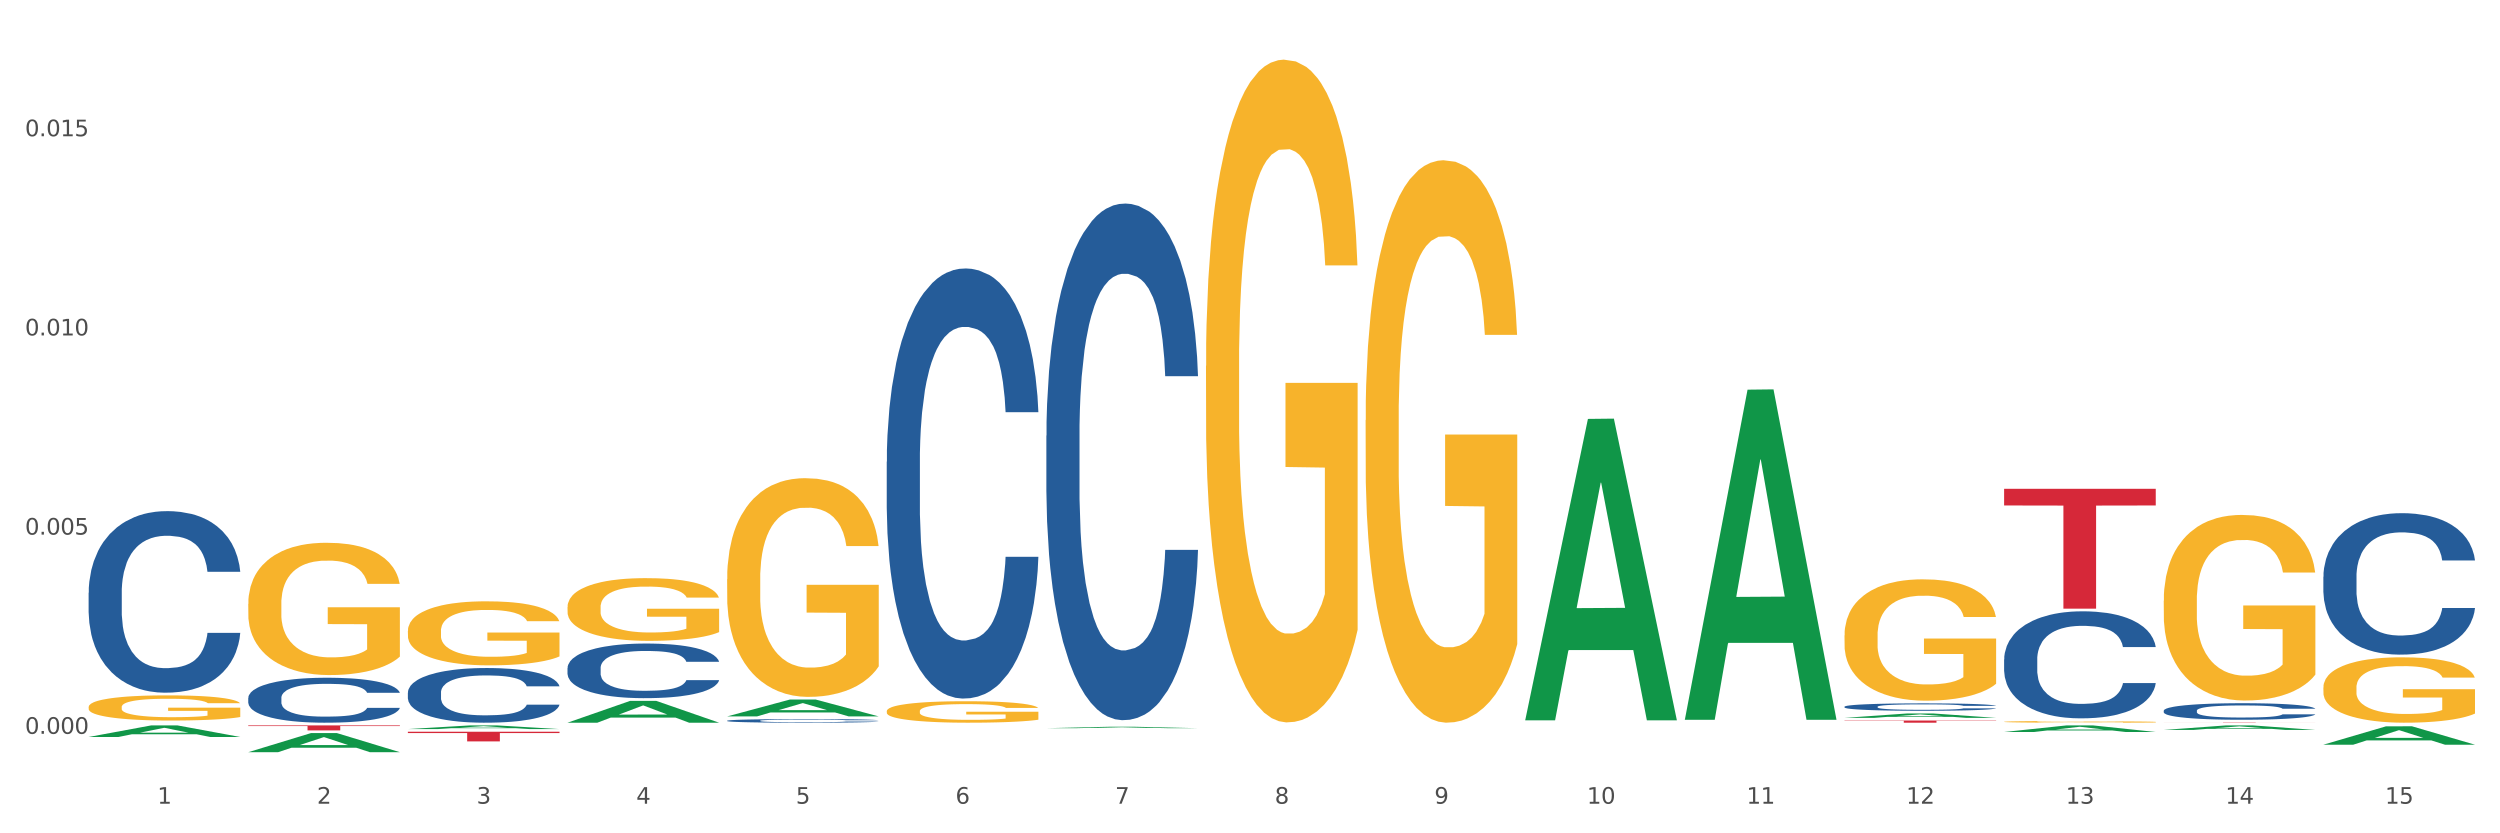
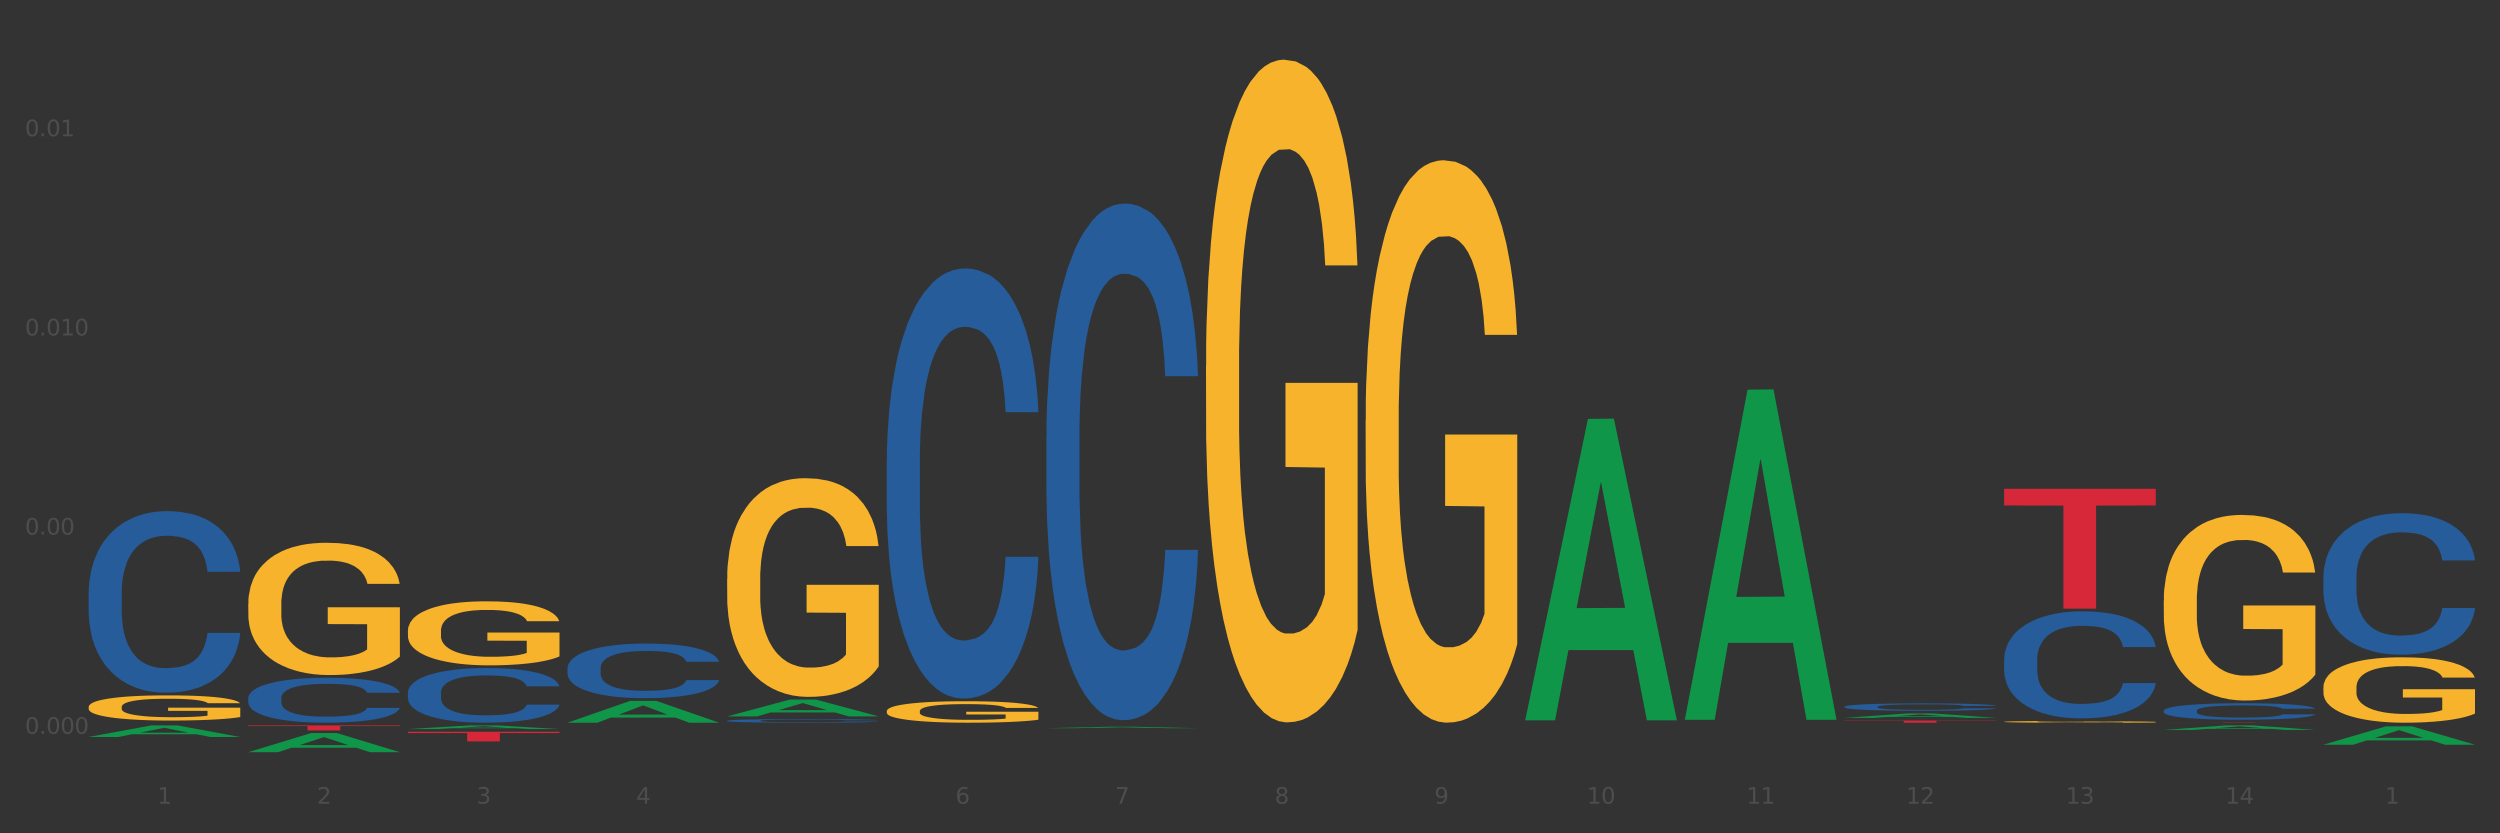
<svg xmlns="http://www.w3.org/2000/svg" xmlns:xlink="http://www.w3.org/1999/xlink" width="1080pt" height="360pt" viewBox="0 0 1080 360" version="1.1">
  <rect x="0" y="0" width="1080" height="360" fill="#333333" stroke="none" />
  <defs>
    <style type="text/css">*{stroke-linejoin: round; stroke-linecap: butt}</style>
  </defs>
  <g id="figure_1">
    <g id="patch_1">
-       <path d="M 0 360  L 1080 360  L 1080 0  L 0 0  z " style="fill: #ffffff; stroke: #ffffff; stroke-linejoin: miter" />
-     </g>
+       </g>
    <g id="axes_1">
      <g id="matplotlib.axis_1">
        <g id="xtick_1">
          <g id="text_1">
            <g style="fill: #4d4d4d" transform="translate(67.984 347.204) scale(0.096 -0.096)">
              <defs>
                <path id="DejaVuSans-31" d="M 794 531  L 1825 531  L 1825 4091  L 703 3866  L 703 4441  L 1819 4666  L 2450 4666  L 2450 531  L 3481 531  L 3481 0  L 794 0  L 794 531  z " transform="scale(0.016)" />
              </defs>
              <use xlink:href="#DejaVuSans-31" />
            </g>
          </g>
        </g>
        <g id="xtick_2">
          <g id="text_2">
            <g style="fill: #4d4d4d" transform="translate(136.942 347.204) scale(0.096 -0.096)">
              <defs>
                <path id="DejaVuSans-32" d="M 1228 531  L 3431 531  L 3431 0  L 469 0  L 469 531  Q 828 903 1448 1529  Q 2069 2156 2228 2338  Q 2531 2678 2651 2914  Q 2772 3150 2772 3378  Q 2772 3750 2511 3984  Q 2250 4219 1831 4219  Q 1534 4219 1204 4116  Q 875 4013 500 3803  L 500 4441  Q 881 4594 1212 4672  Q 1544 4750 1819 4750  Q 2544 4750 2975 4387  Q 3406 4025 3406 3419  Q 3406 3131 3298 2873  Q 3191 2616 2906 2266  Q 2828 2175 2409 1742  Q 1991 1309 1228 531  z " transform="scale(0.016)" />
              </defs>
              <use xlink:href="#DejaVuSans-32" />
            </g>
          </g>
        </g>
        <g id="xtick_3">
          <g id="text_3">
            <g style="fill: #4d4d4d" transform="translate(205.899 347.204) scale(0.096 -0.096)">
              <defs>
                <path id="DejaVuSans-33" d="M 2597 2516  Q 3050 2419 3304 2112  Q 3559 1806 3559 1356  Q 3559 666 3084 287  Q 2609 -91 1734 -91  Q 1441 -91 1130 -33  Q 819 25 488 141  L 488 750  Q 750 597 1062 519  Q 1375 441 1716 441  Q 2309 441 2620 675  Q 2931 909 2931 1356  Q 2931 1769 2642 2001  Q 2353 2234 1838 2234  L 1294 2234  L 1294 2753  L 1863 2753  Q 2328 2753 2575 2939  Q 2822 3125 2822 3475  Q 2822 3834 2567 4026  Q 2313 4219 1838 4219  Q 1578 4219 1281 4162  Q 984 4106 628 3988  L 628 4550  Q 988 4650 1302 4700  Q 1616 4750 1894 4750  Q 2613 4750 3031 4423  Q 3450 4097 3450 3541  Q 3450 3153 3228 2886  Q 3006 2619 2597 2516  z " transform="scale(0.016)" />
              </defs>
              <use xlink:href="#DejaVuSans-33" />
            </g>
          </g>
        </g>
        <g id="xtick_4">
          <g id="text_4">
            <g style="fill: #4d4d4d" transform="translate(274.857 347.204) scale(0.096 -0.096)">
              <defs>
                <path id="DejaVuSans-34" d="M 2419 4116  L 825 1625  L 2419 1625  L 2419 4116  z M 2253 4666  L 3047 4666  L 3047 1625  L 3713 1625  L 3713 1100  L 3047 1100  L 3047 0  L 2419 0  L 2419 1100  L 313 1100  L 313 1709  L 2253 4666  z " transform="scale(0.016)" />
              </defs>
              <use xlink:href="#DejaVuSans-34" />
            </g>
          </g>
        </g>
        <g id="xtick_5">
          <g id="text_5">
            <g style="fill: #4d4d4d" transform="translate(343.815 347.204) scale(0.096 -0.096)">
              <defs>
-                 <path id="DejaVuSans-35" d="M 691 4666  L 3169 4666  L 3169 4134  L 1269 4134  L 1269 2991  Q 1406 3038 1543 3061  Q 1681 3084 1819 3084  Q 2600 3084 3056 2656  Q 3513 2228 3513 1497  Q 3513 744 3044 326  Q 2575 -91 1722 -91  Q 1428 -91 1123 -41  Q 819 9 494 109  L 494 744  Q 775 591 1075 516  Q 1375 441 1709 441  Q 2250 441 2565 725  Q 2881 1009 2881 1497  Q 2881 1984 2565 2268  Q 2250 2553 1709 2553  Q 1456 2553 1204 2497  Q 953 2441 691 2322  L 691 4666  z " transform="scale(0.016)" />
-               </defs>
+                 </defs>
              <use xlink:href="#DejaVuSans-35" />
            </g>
          </g>
        </g>
        <g id="xtick_6">
          <g id="text_6">
            <g style="fill: #4d4d4d" transform="translate(412.772 347.204) scale(0.096 -0.096)">
              <defs>
                <path id="DejaVuSans-36" d="M 2113 2584  Q 1688 2584 1439 2293  Q 1191 2003 1191 1497  Q 1191 994 1439 701  Q 1688 409 2113 409  Q 2538 409 2786 701  Q 3034 994 3034 1497  Q 3034 2003 2786 2293  Q 2538 2584 2113 2584  z M 3366 4563  L 3366 3988  Q 3128 4100 2886 4159  Q 2644 4219 2406 4219  Q 1781 4219 1451 3797  Q 1122 3375 1075 2522  Q 1259 2794 1537 2939  Q 1816 3084 2150 3084  Q 2853 3084 3261 2657  Q 3669 2231 3669 1497  Q 3669 778 3244 343  Q 2819 -91 2113 -91  Q 1303 -91 875 529  Q 447 1150 447 2328  Q 447 3434 972 4092  Q 1497 4750 2381 4750  Q 2619 4750 2861 4703  Q 3103 4656 3366 4563  z " transform="scale(0.016)" />
              </defs>
              <use xlink:href="#DejaVuSans-36" />
            </g>
          </g>
        </g>
        <g id="xtick_7">
          <g id="text_7">
            <g style="fill: #4d4d4d" transform="translate(481.73 347.204) scale(0.096 -0.096)">
              <defs>
                <path id="DejaVuSans-37" d="M 525 4666  L 3525 4666  L 3525 4397  L 1831 0  L 1172 0  L 2766 4134  L 525 4134  L 525 4666  z " transform="scale(0.016)" />
              </defs>
              <use xlink:href="#DejaVuSans-37" />
            </g>
          </g>
        </g>
        <g id="xtick_8">
          <g id="text_8">
            <g style="fill: #4d4d4d" transform="translate(550.688 347.204) scale(0.096 -0.096)">
              <defs>
                <path id="DejaVuSans-38" d="M 2034 2216  Q 1584 2216 1326 1975  Q 1069 1734 1069 1313  Q 1069 891 1326 650  Q 1584 409 2034 409  Q 2484 409 2743 651  Q 3003 894 3003 1313  Q 3003 1734 2745 1975  Q 2488 2216 2034 2216  z M 1403 2484  Q 997 2584 770 2862  Q 544 3141 544 3541  Q 544 4100 942 4425  Q 1341 4750 2034 4750  Q 2731 4750 3128 4425  Q 3525 4100 3525 3541  Q 3525 3141 3298 2862  Q 3072 2584 2669 2484  Q 3125 2378 3379 2068  Q 3634 1759 3634 1313  Q 3634 634 3220 271  Q 2806 -91 2034 -91  Q 1263 -91 848 271  Q 434 634 434 1313  Q 434 1759 690 2068  Q 947 2378 1403 2484  z M 1172 3481  Q 1172 3119 1398 2916  Q 1625 2713 2034 2713  Q 2441 2713 2670 2916  Q 2900 3119 2900 3481  Q 2900 3844 2670 4047  Q 2441 4250 2034 4250  Q 1625 4250 1398 4047  Q 1172 3844 1172 3481  z " transform="scale(0.016)" />
              </defs>
              <use xlink:href="#DejaVuSans-38" />
            </g>
          </g>
        </g>
        <g id="xtick_9">
          <g id="text_9">
            <g style="fill: #4d4d4d" transform="translate(619.645 347.204) scale(0.096 -0.096)">
              <defs>
                <path id="DejaVuSans-39" d="M 703 97  L 703 672  Q 941 559 1184 500  Q 1428 441 1663 441  Q 2288 441 2617 861  Q 2947 1281 2994 2138  Q 2813 1869 2534 1725  Q 2256 1581 1919 1581  Q 1219 1581 811 2004  Q 403 2428 403 3163  Q 403 3881 828 4315  Q 1253 4750 1959 4750  Q 2769 4750 3195 4129  Q 3622 3509 3622 2328  Q 3622 1225 3098 567  Q 2575 -91 1691 -91  Q 1453 -91 1209 -44  Q 966 3 703 97  z M 1959 2075  Q 2384 2075 2632 2365  Q 2881 2656 2881 3163  Q 2881 3666 2632 3958  Q 2384 4250 1959 4250  Q 1534 4250 1286 3958  Q 1038 3666 1038 3163  Q 1038 2656 1286 2365  Q 1534 2075 1959 2075  z " transform="scale(0.016)" />
              </defs>
              <use xlink:href="#DejaVuSans-39" />
            </g>
          </g>
        </g>
        <g id="xtick_10">
          <g id="text_10">
            <g style="fill: #4d4d4d" transform="translate(685.549 347.204) scale(0.096 -0.096)">
              <defs>
                <path id="DejaVuSans-30" d="M 2034 4250  Q 1547 4250 1301 3770  Q 1056 3291 1056 2328  Q 1056 1369 1301 889  Q 1547 409 2034 409  Q 2525 409 2770 889  Q 3016 1369 3016 2328  Q 3016 3291 2770 3770  Q 2525 4250 2034 4250  z M 2034 4750  Q 2819 4750 3233 4129  Q 3647 3509 3647 2328  Q 3647 1150 3233 529  Q 2819 -91 2034 -91  Q 1250 -91 836 529  Q 422 1150 422 2328  Q 422 3509 836 4129  Q 1250 4750 2034 4750  z " transform="scale(0.016)" />
              </defs>
              <use xlink:href="#DejaVuSans-31" />
              <use xlink:href="#DejaVuSans-30" transform="translate(63.623 0)" />
            </g>
          </g>
        </g>
        <g id="xtick_11">
          <g id="text_11">
            <g style="fill: #4d4d4d" transform="translate(754.506 347.204) scale(0.096 -0.096)">
              <use xlink:href="#DejaVuSans-31" />
              <use xlink:href="#DejaVuSans-31" transform="translate(63.623 0)" />
            </g>
          </g>
        </g>
        <g id="xtick_12">
          <g id="text_12">
            <g style="fill: #4d4d4d" transform="translate(823.464 347.204) scale(0.096 -0.096)">
              <use xlink:href="#DejaVuSans-31" />
              <use xlink:href="#DejaVuSans-32" transform="translate(63.623 0)" />
            </g>
          </g>
        </g>
        <g id="xtick_13">
          <g id="text_13">
            <g style="fill: #4d4d4d" transform="translate(892.422 347.204) scale(0.096 -0.096)">
              <use xlink:href="#DejaVuSans-31" />
              <use xlink:href="#DejaVuSans-33" transform="translate(63.623 0)" />
            </g>
          </g>
        </g>
        <g id="xtick_14">
          <g id="text_14">
            <g style="fill: #4d4d4d" transform="translate(961.379 347.204) scale(0.096 -0.096)">
              <use xlink:href="#DejaVuSans-31" />
              <use xlink:href="#DejaVuSans-34" transform="translate(63.623 0)" />
            </g>
          </g>
        </g>
        <g id="xtick_15">
          <g id="text_15">
            <g style="fill: #4d4d4d" transform="translate(1030.337 347.204) scale(0.096 -0.096)">
              <use xlink:href="#DejaVuSans-31" />
              <use xlink:href="#DejaVuSans-35" transform="translate(63.623 0)" />
            </g>
          </g>
        </g>
        <g id="xtick_16" />
        <g id="xtick_17" />
        <g id="xtick_18" />
        <g id="xtick_19" />
        <g id="xtick_20" />
        <g id="xtick_21" />
        <g id="xtick_22" />
        <g id="xtick_23" />
        <g id="xtick_24" />
        <g id="xtick_25" />
        <g id="xtick_26" />
        <g id="xtick_27" />
        <g id="xtick_28" />
        <g id="xtick_29" />
      </g>
      <g id="matplotlib.axis_2">
        <g id="ytick_1">
          <g id="text_16">
            <g style="fill: #4d4d4d" transform="translate(10.8 317.007) scale(0.096 -0.096)">
              <defs>
                <path id="DejaVuSans-2e" d="M 684 794  L 1344 794  L 1344 0  L 684 0  L 684 794  z " transform="scale(0.016)" />
              </defs>
              <use xlink:href="#DejaVuSans-30" />
              <use xlink:href="#DejaVuSans-2e" transform="translate(63.623 0)" />
              <use xlink:href="#DejaVuSans-30" transform="translate(95.41 0)" />
              <use xlink:href="#DejaVuSans-30" transform="translate(159.033 0)" />
              <use xlink:href="#DejaVuSans-30" transform="translate(222.656 0)" />
            </g>
          </g>
        </g>
        <g id="ytick_2">
          <g id="text_17">
            <g style="fill: #4d4d4d" transform="translate(10.8 230.957) scale(0.096 -0.096)">
              <use xlink:href="#DejaVuSans-30" />
              <use xlink:href="#DejaVuSans-2e" transform="translate(63.623 0)" />
              <use xlink:href="#DejaVuSans-30" transform="translate(95.41 0)" />
              <use xlink:href="#DejaVuSans-30" transform="translate(159.033 0)" />
              <use xlink:href="#DejaVuSans-35" transform="translate(222.656 0)" />
            </g>
          </g>
        </g>
        <g id="ytick_3">
          <g id="text_18">
            <g style="fill: #4d4d4d" transform="translate(10.8 144.908) scale(0.096 -0.096)">
              <use xlink:href="#DejaVuSans-30" />
              <use xlink:href="#DejaVuSans-2e" transform="translate(63.623 0)" />
              <use xlink:href="#DejaVuSans-30" transform="translate(95.41 0)" />
              <use xlink:href="#DejaVuSans-31" transform="translate(159.033 0)" />
              <use xlink:href="#DejaVuSans-30" transform="translate(222.656 0)" />
            </g>
          </g>
        </g>
        <g id="ytick_4">
          <g id="text_19">
            <g style="fill: #4d4d4d" transform="translate(10.8 58.858) scale(0.096 -0.096)">
              <use xlink:href="#DejaVuSans-30" />
              <use xlink:href="#DejaVuSans-2e" transform="translate(63.623 0)" />
              <use xlink:href="#DejaVuSans-30" transform="translate(95.41 0)" />
              <use xlink:href="#DejaVuSans-31" transform="translate(159.033 0)" />
              <use xlink:href="#DejaVuSans-35" transform="translate(222.656 0)" />
            </g>
          </g>
        </g>
        <g id="ytick_5" />
        <g id="ytick_6" />
        <g id="ytick_7" />
        <g id="ytick_8" />
      </g>
      <g id="PolyCollection_1">
        <path d="M 38.283 318.367  L 38.351 318.363  L 65.365 313.365  L 76.576 313.36  L 103.793 318.377  L 90.826 318.377  L 84.95 317.209  L 57.058 317.209  L 56.855 317.227  L 51.182 318.377  L 38.283 318.377  L 38.283 318.367  L 60.57 316.511  L 81.438 316.507  L 71.105 314.429  L 70.97 314.42  L 70.835 314.434  L 60.502 316.507  L 60.57 316.511  L 38.283 318.367  z " clip-path="url(#p3e08facdd1)" style="fill: #109648" />
        <path d="M 865.775 284.864  L 865.852 284.822  L 865.852 283.639  L 866.085 282.034  L 866.936 279.078  L 868.021 276.839  L 869.879 274.221  L 870.886 273.123  L 872.202 271.898  L 874.912 269.913  L 878.01 268.224  L 880.178 267.294  L 881.804 266.703  L 885.443 265.647  L 887.534 265.183  L 889.702 264.803  L 891.561 264.549  L 894.658 264.253  L 897.136 264.127  L 900.001 264.085  L 902.402 264.127  L 905.576 264.296  L 910.222 264.803  L 912.003 265.098  L 914.404 265.605  L 916.882 266.281  L 918.895 266.956  L 921.218 267.928  L 923.619 269.195  L 925.942 270.8  L 927.568 272.278  L 928.884 273.841  L 930.046 275.741  L 930.898 277.811  L 931.285 279.542  L 917.114 279.542  L 916.727 277.98  L 915.953 276.29  L 915.178 275.15  L 914.326 274.221  L 913.01 273.165  L 911.849 272.489  L 909.913 271.687  L 908.132 271.18  L 906.66 270.884  L 904.879 270.631  L 901.085 270.377  L 898.375 270.377  L 896.671 270.462  L 894.581 270.673  L 892.8 270.969  L 890.709 271.476  L 889.083 272.025  L 887.457 272.743  L 886.527 273.249  L 885.134 274.179  L 884.204 274.939  L 882.965 276.248  L 882.269 277.177  L 881.03 279.585  L 880.488 281.358  L 880.255 282.583  L 880.1 283.935  L 880.1 290.523  L 880.565 293.48  L 880.952 294.747  L 881.572 296.183  L 882.733 298.041  L 884.437 299.857  L 886.218 301.166  L 887.689 301.969  L 889.083 302.56  L 890.477 303.024  L 892.18 303.447  L 893.574 303.7  L 895.665 303.954  L 898.143 304.08  L 900.078 304.08  L 904.028 303.869  L 905.809 303.658  L 907.512 303.362  L 909.371 302.898  L 910.842 302.391  L 911.694 302.011  L 913.088 301.208  L 914.172 300.364  L 915.101 299.392  L 915.72 298.548  L 916.417 297.281  L 916.959 295.845  L 917.114 295.084  L 931.285 295.084  L 930.975 296.605  L 930.433 298.083  L 929.349 300.068  L 928.497 301.208  L 927.181 302.602  L 925.787 303.785  L 923.851 305.094  L 922.07 306.065  L 920.212 306.91  L 918.198 307.67  L 914.559 308.726  L 913.242 309.022  L 910.455 309.529  L 908.287 309.824  L 905.112 310.12  L 901.859 310.289  L 898.452 310.331  L 895.432 310.247  L 892.103 309.993  L 890.012 309.74  L 887.689 309.36  L 884.979 308.768  L 882.423 308.05  L 880.023 307.206  L 877.777 306.234  L 875.687 305.136  L 872.976 303.32  L 870.963 301.546  L 869.492 299.899  L 868.485 298.505  L 867.478 296.732  L 866.936 295.507  L 866.085 292.55  L 865.775 289.805  L 865.775 284.864  z " clip-path="url(#p3e08facdd1)" style="fill: #255c99" />
        <path d="M 796.817 305.295  L 796.895 305.292  L 796.895 305.21  L 797.127 305.098  L 797.979 304.893  L 799.063 304.737  L 800.921 304.555  L 801.928 304.479  L 803.244 304.394  L 805.955 304.256  L 809.052 304.138  L 811.22 304.074  L 812.846 304.033  L 816.486 303.959  L 818.576 303.927  L 820.745 303.901  L 822.603 303.883  L 825.7 303.863  L 828.178 303.854  L 831.043 303.851  L 833.444 303.854  L 836.619 303.866  L 841.265 303.901  L 843.046 303.921  L 845.446 303.957  L 847.924 304.003  L 849.937 304.05  L 852.261 304.118  L 854.661 304.206  L 856.984 304.317  L 858.61 304.42  L 859.927 304.529  L 861.088 304.661  L 861.94 304.805  L 862.327 304.925  L 848.156 304.925  L 847.769 304.816  L 846.995 304.699  L 846.221 304.62  L 845.369 304.555  L 844.052 304.482  L 842.891 304.435  L 840.955 304.379  L 839.174 304.344  L 837.703 304.323  L 835.922 304.306  L 832.127 304.288  L 829.417 304.288  L 827.714 304.294  L 825.623 304.309  L 823.842 304.329  L 821.751 304.364  L 820.125 304.403  L 818.499 304.452  L 817.57 304.488  L 816.176 304.552  L 815.247 304.605  L 814.008 304.696  L 813.311 304.761  L 812.072 304.928  L 811.53 305.051  L 811.298 305.136  L 811.143 305.23  L 811.143 305.688  L 811.607 305.893  L 811.994 305.981  L 812.614 306.081  L 813.775 306.21  L 815.479 306.336  L 817.26 306.427  L 818.731 306.483  L 820.125 306.524  L 821.519 306.556  L 823.222 306.586  L 824.616 306.603  L 826.707 306.621  L 829.185 306.63  L 831.121 306.63  L 835.07 306.615  L 836.851 306.6  L 838.555 306.58  L 840.413 306.548  L 841.884 306.512  L 842.736 306.486  L 844.13 306.43  L 845.214 306.372  L 846.143 306.304  L 846.763 306.245  L 847.46 306.157  L 848.002 306.058  L 848.156 306.005  L 862.327 306.005  L 862.017 306.11  L 861.475 306.213  L 860.391 306.351  L 859.539 306.43  L 858.223 306.527  L 856.829 306.609  L 854.893 306.7  L 853.112 306.768  L 851.254 306.826  L 849.241 306.879  L 845.601 306.953  L 844.285 306.973  L 841.497 307.008  L 839.329 307.029  L 836.154 307.049  L 832.902 307.061  L 829.495 307.064  L 826.475 307.058  L 823.145 307.041  L 821.054 307.023  L 818.731 306.997  L 816.021 306.956  L 813.466 306.906  L 811.065 306.847  L 808.82 306.779  L 806.729 306.703  L 804.019 306.577  L 802.005 306.454  L 800.534 306.339  L 799.527 306.242  L 798.521 306.119  L 797.979 306.034  L 797.127 305.829  L 796.817 305.638  L 796.817 305.295  z " clip-path="url(#p3e08facdd1)" style="fill: #255c99" />
        <path d="M 452.029 188.215  L 452.106 188.011  L 452.106 182.304  L 452.339 174.558  L 453.19 160.29  L 454.275 149.487  L 456.133 136.849  L 457.14 131.55  L 458.456 125.639  L 461.166 116.059  L 464.264 107.905  L 466.432 103.421  L 468.058 100.568  L 471.697 95.472  L 473.788 93.23  L 475.956 91.395  L 477.815 90.172  L 480.912 88.745  L 483.39 88.134  L 486.255 87.93  L 488.656 88.134  L 491.83 88.949  L 496.476 91.395  L 498.257 92.822  L 500.658 95.268  L 503.136 98.529  L 505.149 101.79  L 507.472 106.479  L 509.873 112.594  L 512.196 120.339  L 513.822 127.473  L 515.138 135.015  L 516.3 144.187  L 517.152 154.175  L 517.539 162.532  L 503.368 162.532  L 502.981 154.99  L 502.207 146.837  L 501.432 141.334  L 500.581 136.849  L 499.264 131.754  L 498.103 128.492  L 496.167 124.62  L 494.386 122.174  L 492.914 120.747  L 491.133 119.524  L 487.339 118.301  L 484.629 118.301  L 482.925 118.708  L 480.835 119.728  L 479.054 121.154  L 476.963 123.6  L 475.337 126.25  L 473.711 129.715  L 472.781 132.161  L 471.388 136.646  L 470.458 140.314  L 469.219 146.633  L 468.523 151.117  L 467.284 162.736  L 466.742 171.297  L 466.509 177.208  L 466.354 183.73  L 466.354 215.528  L 466.819 229.796  L 467.206 235.911  L 467.826 242.841  L 468.987 251.81  L 470.691 260.574  L 472.472 266.893  L 473.943 270.766  L 475.337 273.62  L 476.731 275.862  L 478.434 277.9  L 479.828 279.123  L 481.919 280.346  L 484.397 280.958  L 486.333 280.958  L 490.282 279.938  L 492.063 278.919  L 493.766 277.492  L 495.625 275.25  L 497.096 272.804  L 497.948 270.97  L 499.342 267.097  L 500.426 263.02  L 501.355 258.332  L 501.974 254.256  L 502.671 248.141  L 503.213 241.211  L 503.368 237.542  L 517.539 237.542  L 517.229 244.88  L 516.687 252.014  L 515.603 261.594  L 514.751 267.097  L 513.435 273.823  L 512.041 279.531  L 510.105 285.849  L 508.324 290.538  L 506.466 294.614  L 504.452 298.283  L 500.813 303.379  L 499.496 304.806  L 496.709 307.252  L 494.541 308.678  L 491.366 310.105  L 488.114 310.921  L 484.706 311.124  L 481.686 310.717  L 478.357 309.494  L 476.266 308.271  L 473.943 306.436  L 471.233 303.583  L 468.677 300.118  L 466.277 296.041  L 464.031 291.353  L 461.941 286.053  L 459.23 277.289  L 457.217 268.728  L 455.746 260.778  L 454.739 254.052  L 453.733 245.491  L 453.19 239.58  L 452.339 225.312  L 452.029 212.063  L 452.029 188.215  z " clip-path="url(#p3e08facdd1)" style="fill: #255c99" />
        <path d="M 383.071 199.46  L 383.149 199.29  L 383.149 194.539  L 383.381 188.09  L 384.233 176.212  L 385.317 167.218  L 387.175 156.698  L 388.182 152.286  L 389.498 147.365  L 392.209 139.389  L 395.306 132.601  L 397.474 128.868  L 399.1 126.493  L 402.74 122.25  L 404.83 120.384  L 406.999 118.856  L 408.857 117.838  L 411.954 116.65  L 414.432 116.141  L 417.297 115.972  L 419.698 116.141  L 422.873 116.82  L 427.519 118.856  L 429.3 120.044  L 431.7 122.081  L 434.178 124.796  L 436.192 127.511  L 438.515 131.414  L 440.915 136.504  L 443.238 142.953  L 444.864 148.892  L 446.181 155.17  L 447.342 162.806  L 448.194 171.121  L 448.581 178.079  L 434.411 178.079  L 434.023 171.8  L 433.249 165.012  L 432.475 160.431  L 431.623 156.698  L 430.306 152.455  L 429.145 149.74  L 427.209 146.516  L 425.428 144.48  L 423.957 143.292  L 422.176 142.274  L 418.382 141.256  L 415.671 141.256  L 413.968 141.595  L 411.877 142.443  L 410.096 143.631  L 408.005 145.668  L 406.379 147.874  L 404.753 150.758  L 403.824 152.795  L 402.43 156.528  L 401.501 159.582  L 400.262 164.843  L 399.565 168.576  L 398.326 178.248  L 397.784 185.375  L 397.552 190.296  L 397.397 195.726  L 397.397 222.198  L 397.861 234.077  L 398.248 239.167  L 398.868 244.937  L 400.029 252.403  L 401.733 259.7  L 403.514 264.96  L 404.985 268.184  L 406.379 270.56  L 407.773 272.427  L 409.477 274.124  L 410.87 275.142  L 412.961 276.16  L 415.439 276.669  L 417.375 276.669  L 421.324 275.821  L 423.105 274.972  L 424.809 273.784  L 426.667 271.918  L 428.138 269.881  L 428.99 268.354  L 430.384 265.13  L 431.468 261.736  L 432.397 257.833  L 433.017 254.439  L 433.714 249.349  L 434.256 243.579  L 434.411 240.525  L 448.581 240.525  L 448.271 246.634  L 447.729 252.573  L 446.645 260.548  L 445.793 265.13  L 444.477 270.73  L 443.083 275.481  L 441.147 280.742  L 439.366 284.644  L 437.508 288.038  L 435.495 291.093  L 431.855 295.335  L 430.539 296.523  L 427.751 298.559  L 425.583 299.747  L 422.408 300.935  L 419.156 301.614  L 415.749 301.783  L 412.729 301.444  L 409.399 300.426  L 407.308 299.408  L 404.985 297.88  L 402.275 295.505  L 399.72 292.62  L 397.319 289.226  L 395.074 285.323  L 392.983 280.911  L 390.273 273.615  L 388.259 266.488  L 386.788 259.87  L 385.782 254.27  L 384.775 247.143  L 384.233 242.222  L 383.381 230.343  L 383.071 219.313  L 383.071 199.46  z " clip-path="url(#p3e08facdd1)" style="fill: #255c99" />
        <path d="M 314.114 311.348  L 314.191 311.347  L 314.191 311.307  L 314.423 311.252  L 315.275 311.152  L 316.359 311.077  L 318.218 310.988  L 319.224 310.951  L 320.541 310.909  L 323.251 310.842  L 326.348 310.785  L 328.516 310.754  L 330.143 310.734  L 333.782 310.698  L 335.873 310.682  L 338.041 310.67  L 339.899 310.661  L 342.997 310.651  L 345.475 310.647  L 348.34 310.645  L 350.74 310.647  L 353.915 310.652  L 358.561 310.67  L 360.342 310.68  L 362.743 310.697  L 365.221 310.719  L 367.234 310.742  L 369.557 310.775  L 371.957 310.818  L 374.28 310.872  L 375.907 310.922  L 377.223 310.975  L 378.384 311.039  L 379.236 311.109  L 379.623 311.168  L 365.453 311.168  L 365.066 311.115  L 364.291 311.058  L 363.517 311.019  L 362.665 310.988  L 361.349 310.952  L 360.187 310.929  L 358.251 310.902  L 356.47 310.885  L 354.999 310.875  L 353.218 310.867  L 349.424 310.858  L 346.714 310.858  L 345.01 310.861  L 342.919 310.868  L 341.138 310.878  L 339.048 310.895  L 337.421 310.914  L 335.795 310.938  L 334.866 310.955  L 333.472 310.987  L 332.543 311.012  L 331.304 311.057  L 330.607 311.088  L 329.368 311.169  L 328.826 311.229  L 328.594 311.271  L 328.439 311.317  L 328.439 311.539  L 328.904 311.639  L 329.291 311.682  L 329.91 311.731  L 331.072 311.794  L 332.775 311.855  L 334.556 311.899  L 336.028 311.927  L 337.421 311.947  L 338.815 311.962  L 340.519 311.977  L 341.913 311.985  L 344.003 311.994  L 346.481 311.998  L 348.417 311.998  L 352.366 311.991  L 354.147 311.984  L 355.851 311.974  L 357.709 311.958  L 359.181 311.941  L 360.032 311.928  L 361.426 311.901  L 362.51 311.872  L 363.44 311.839  L 364.059 311.811  L 364.756 311.768  L 365.298 311.719  L 365.453 311.694  L 379.623 311.694  L 379.314 311.745  L 378.772 311.795  L 377.688 311.862  L 376.836 311.901  L 375.519 311.948  L 374.126 311.988  L 372.19 312.032  L 370.409 312.065  L 368.55 312.094  L 366.537 312.119  L 362.898 312.155  L 361.581 312.165  L 358.793 312.182  L 356.625 312.192  L 353.45 312.202  L 350.198 312.208  L 346.791 312.209  L 343.771 312.207  L 340.441 312.198  L 338.351 312.189  L 336.028 312.177  L 333.317 312.157  L 330.762 312.132  L 328.362 312.104  L 326.116 312.071  L 324.025 312.034  L 321.315 311.972  L 319.302 311.912  L 317.831 311.857  L 316.824 311.809  L 315.817 311.749  L 315.275 311.708  L 314.423 311.608  L 314.114 311.515  L 314.114 311.348  z " clip-path="url(#p3e08facdd1)" style="fill: #255c99" />
        <path d="M 176.198 299.2  L 176.276 299.178  L 176.276 298.574  L 176.508 297.754  L 177.36 296.244  L 178.444 295.101  L 180.302 293.763  L 181.309 293.202  L 182.625 292.577  L 185.336 291.563  L 188.433 290.7  L 190.601 290.225  L 192.227 289.923  L 195.867 289.384  L 197.957 289.146  L 200.126 288.952  L 201.984 288.823  L 205.081 288.672  L 207.559 288.607  L 210.424 288.585  L 212.825 288.607  L 216 288.693  L 220.646 288.952  L 222.427 289.103  L 224.827 289.362  L 227.305 289.707  L 229.319 290.052  L 231.642 290.549  L 234.042 291.196  L 236.365 292.016  L 237.991 292.771  L 239.308 293.569  L 240.469 294.54  L 241.321 295.597  L 241.708 296.482  L 227.538 296.482  L 227.15 295.683  L 226.376 294.82  L 225.602 294.238  L 224.75 293.763  L 223.433 293.224  L 222.272 292.879  L 220.336 292.469  L 218.555 292.21  L 217.084 292.059  L 215.303 291.929  L 211.509 291.8  L 208.798 291.8  L 207.095 291.843  L 205.004 291.951  L 203.223 292.102  L 201.132 292.361  L 199.506 292.641  L 197.88 293.008  L 196.951 293.267  L 195.557 293.742  L 194.628 294.13  L 193.389 294.799  L 192.692 295.273  L 191.453 296.503  L 190.911 297.409  L 190.679 298.035  L 190.524 298.725  L 190.524 302.091  L 190.988 303.601  L 191.376 304.248  L 191.995 304.982  L 193.157 305.931  L 194.86 306.859  L 196.641 307.528  L 198.112 307.938  L 199.506 308.24  L 200.9 308.477  L 202.604 308.693  L 203.997 308.822  L 206.088 308.952  L 208.566 309.016  L 210.502 309.016  L 214.451 308.908  L 216.232 308.801  L 217.936 308.65  L 219.794 308.412  L 221.265 308.153  L 222.117 307.959  L 223.511 307.549  L 224.595 307.118  L 225.524 306.622  L 226.144 306.19  L 226.841 305.543  L 227.383 304.809  L 227.538 304.421  L 241.708 304.421  L 241.398 305.198  L 240.856 305.953  L 239.772 306.967  L 238.92 307.549  L 237.604 308.261  L 236.21 308.865  L 234.274 309.534  L 232.493 310.03  L 230.635 310.462  L 228.622 310.85  L 224.982 311.39  L 223.666 311.541  L 220.878 311.799  L 218.71 311.951  L 215.535 312.102  L 212.283 312.188  L 208.876 312.209  L 205.856 312.166  L 202.526 312.037  L 200.435 311.907  L 198.112 311.713  L 195.402 311.411  L 192.847 311.044  L 190.446 310.613  L 188.201 310.117  L 186.11 309.556  L 183.4 308.628  L 181.386 307.722  L 179.915 306.88  L 178.909 306.169  L 177.902 305.262  L 177.36 304.637  L 176.508 303.127  L 176.198 301.724  L 176.198 299.2  z " clip-path="url(#p3e08facdd1)" style="fill: #255c99" />
        <path d="M 107.241 301.511  L 107.318 301.494  L 107.318 300.997  L 107.55 300.323  L 108.402 299.081  L 109.486 298.141  L 111.345 297.041  L 112.351 296.579  L 113.668 296.065  L 116.378 295.231  L 119.475 294.521  L 121.644 294.131  L 123.27 293.883  L 126.909 293.439  L 129 293.244  L 131.168 293.084  L 133.026 292.978  L 136.124 292.854  L 138.602 292.8  L 141.467 292.783  L 143.867 292.8  L 147.042 292.871  L 151.688 293.084  L 153.469 293.208  L 155.87 293.421  L 158.348 293.705  L 160.361 293.989  L 162.684 294.397  L 165.084 294.929  L 167.407 295.604  L 169.034 296.224  L 170.35 296.881  L 171.511 297.679  L 172.363 298.549  L 172.75 299.276  L 158.58 299.276  L 158.193 298.62  L 157.418 297.91  L 156.644 297.431  L 155.792 297.041  L 154.476 296.597  L 153.314 296.313  L 151.378 295.976  L 149.597 295.763  L 148.126 295.639  L 146.345 295.533  L 142.551 295.426  L 139.841 295.426  L 138.137 295.462  L 136.046 295.55  L 134.265 295.674  L 132.175 295.887  L 130.549 296.118  L 128.922 296.42  L 127.993 296.633  L 126.599 297.023  L 125.67 297.342  L 124.431 297.892  L 123.734 298.282  L 122.495 299.294  L 121.953 300.039  L 121.721 300.553  L 121.566 301.121  L 121.566 303.889  L 122.031 305.131  L 122.418 305.663  L 123.037 306.266  L 124.199 307.047  L 125.902 307.81  L 127.683 308.36  L 129.155 308.697  L 130.549 308.945  L 131.942 309.14  L 133.646 309.318  L 135.04 309.424  L 137.13 309.53  L 139.608 309.584  L 141.544 309.584  L 145.493 309.495  L 147.274 309.406  L 148.978 309.282  L 150.836 309.087  L 152.308 308.874  L 153.159 308.714  L 154.553 308.377  L 155.637 308.022  L 156.567 307.614  L 157.186 307.26  L 157.883 306.727  L 158.425 306.124  L 158.58 305.805  L 172.75 305.805  L 172.441 306.443  L 171.899 307.064  L 170.815 307.898  L 169.963 308.377  L 168.646 308.963  L 167.253 309.46  L 165.317 310.009  L 163.536 310.418  L 161.677 310.772  L 159.664 311.092  L 156.025 311.535  L 154.708 311.659  L 151.92 311.872  L 149.752 311.997  L 146.577 312.121  L 143.325 312.192  L 139.918 312.209  L 136.898 312.174  L 133.568 312.067  L 131.478 311.961  L 129.155 311.801  L 126.444 311.553  L 123.889 311.251  L 121.489 310.897  L 119.243 310.488  L 117.152 310.027  L 114.442 309.264  L 112.429 308.519  L 110.958 307.827  L 109.951 307.242  L 108.944 306.497  L 108.402 305.982  L 107.55 304.74  L 107.241 303.587  L 107.241 301.511  z " clip-path="url(#p3e08facdd1)" style="fill: #255c99" />
        <path d="M 38.283 256.051  L 38.36 255.979  L 38.36 253.973  L 38.593 251.251  L 39.445 246.236  L 40.529 242.44  L 42.387 237.998  L 43.394 236.136  L 44.71 234.058  L 47.42 230.691  L 50.518 227.826  L 52.686 226.25  L 54.312 225.247  L 57.951 223.456  L 60.042 222.668  L 62.21 222.023  L 64.069 221.594  L 67.166 221.092  L 69.644 220.877  L 72.509 220.806  L 74.91 220.877  L 78.084 221.164  L 82.731 222.023  L 84.512 222.525  L 86.912 223.385  L 89.39 224.531  L 91.403 225.677  L 93.726 227.325  L 96.127 229.474  L 98.45 232.196  L 100.076 234.703  L 101.392 237.354  L 102.554 240.577  L 103.406 244.087  L 103.793 247.024  L 89.622 247.024  L 89.235 244.374  L 88.461 241.509  L 87.686 239.574  L 86.835 237.998  L 85.518 236.207  L 84.357 235.061  L 82.421 233.7  L 80.64 232.841  L 79.169 232.339  L 77.388 231.909  L 73.593 231.479  L 70.883 231.479  L 69.179 231.623  L 67.089 231.981  L 65.308 232.482  L 63.217 233.342  L 61.591 234.273  L 59.965 235.491  L 59.036 236.351  L 57.642 237.927  L 56.712 239.216  L 55.474 241.437  L 54.777 243.013  L 53.538 247.096  L 52.996 250.105  L 52.763 252.182  L 52.608 254.475  L 52.608 265.65  L 53.073 270.664  L 53.46 272.814  L 54.08 275.249  L 55.241 278.401  L 56.945 281.482  L 58.726 283.702  L 60.197 285.063  L 61.591 286.066  L 62.985 286.854  L 64.688 287.571  L 66.082 288  L 68.173 288.43  L 70.651 288.645  L 72.587 288.645  L 76.536 288.287  L 78.317 287.929  L 80.02 287.427  L 81.879 286.639  L 83.35 285.78  L 84.202 285.135  L 85.596 283.774  L 86.68 282.341  L 87.609 280.694  L 88.228 279.261  L 88.925 277.112  L 89.467 274.676  L 89.622 273.387  L 103.793 273.387  L 103.483 275.966  L 102.941 278.473  L 101.857 281.84  L 101.005 283.774  L 99.689 286.138  L 98.295 288.144  L 96.359 290.364  L 94.578 292.012  L 92.72 293.445  L 90.706 294.734  L 87.067 296.525  L 85.75 297.027  L 82.963 297.886  L 80.795 298.388  L 77.62 298.889  L 74.368 299.176  L 70.96 299.247  L 67.94 299.104  L 64.611 298.674  L 62.52 298.244  L 60.197 297.6  L 57.487 296.597  L 54.931 295.379  L 52.531 293.946  L 50.285 292.299  L 48.195 290.436  L 45.484 287.356  L 43.471 284.347  L 42 281.553  L 40.993 279.189  L 39.987 276.18  L 39.445 274.103  L 38.593 269.088  L 38.283 264.432  L 38.283 256.051  z " clip-path="url(#p3e08facdd1)" style="fill: #255c99" />
        <path d="M 38.283 305.426  L 38.36 305.416  L 38.36 305.058  L 38.515 304.75  L 39.288 304.005  L 40.449 303.389  L 41.299 303.061  L 42.15 302.792  L 43.156 302.524  L 44.393 302.246  L 46.636 301.838  L 48.028 301.63  L 49.73 301.411  L 52.824 301.093  L 55.066 300.914  L 57.387 300.765  L 61.177 300.586  L 63.652 300.507  L 66.281 300.447  L 69.452 300.408  L 71.85 300.398  L 77.109 300.427  L 81.595 300.517  L 83.761 300.586  L 86.545 300.706  L 88.015 300.785  L 90.412 300.944  L 92.887 301.153  L 94.589 301.332  L 97.141 301.67  L 99.075 302.007  L 100.854 302.425  L 101.782 302.713  L 102.478 302.981  L 103.097 303.289  L 103.715 303.776  L 89.794 303.776  L 89.252 303.428  L 88.401 303.1  L 87.164 302.782  L 86.081 302.584  L 84.225 302.335  L 82.523 302.176  L 80.744 302.057  L 78.579 301.958  L 76.877 301.908  L 74.48 301.868  L 69.762 301.878  L 66.591 301.958  L 64.425 302.057  L 63.033 302.147  L 61.795 302.246  L 60.403 302.385  L 58.779 302.594  L 57.619 302.782  L 56.459 303.021  L 55.531 303.259  L 54.68 303.538  L 53.984 303.836  L 53.442 304.144  L 52.978 304.521  L 52.592 305.147  L 52.592 306.509  L 52.746 306.817  L 53.133 307.224  L 53.597 307.532  L 54.37 307.9  L 55.066 308.148  L 56.381 308.506  L 57.851 308.804  L 59.011 308.993  L 60.171 309.152  L 62.182 309.37  L 64.425 309.549  L 66.359 309.658  L 68.988 309.758  L 70.767 309.798  L 72.314 309.817  L 76.104 309.817  L 78.811 309.788  L 81.827 309.718  L 84.148 309.629  L 86.081 309.519  L 88.247 309.341  L 89.639 309.172  L 89.639 307.095  L 72.623 307.085  L 72.623 305.704  L 103.793 305.704  L 103.793 309.758  L 102.478 309.966  L 101.008 310.155  L 99.462 310.324  L 97.141 310.533  L 94.357 310.732  L 91.882 310.871  L 89.252 310.99  L 86.159 311.099  L 82.137 311.199  L 79.662 311.238  L 76.568 311.268  L 72.933 311.278  L 69.762 311.258  L 66.668 311.209  L 63.42 311.119  L 60.248 310.99  L 57.851 310.861  L 55.453 310.702  L 52.901 310.493  L 50.89 310.294  L 49.343 310.116  L 47.642 309.887  L 45.785 309.589  L 44.393 309.321  L 43.156 309.042  L 41.841 308.685  L 40.913 308.377  L 39.985 307.989  L 39.443 307.701  L 38.824 307.254  L 38.36 306.628  L 38.283 305.426  z " clip-path="url(#p3e08facdd1)" style="fill: #f7b32b" />
        <path d="M 107.241 313.36  L 172.75 313.36  L 172.75 313.663  L 146.981 313.665  L 146.981 315.539  L 132.855 315.539  L 132.855 313.665  L 107.241 313.663  L 107.241 313.362  L 107.241 313.36  z " clip-path="url(#p3e08facdd1)" style="fill: #d62839" />
        <path d="M 176.198 316.112  L 241.708 316.112  L 241.708 316.691  L 215.939 316.695  L 215.939 320.282  L 201.812 320.282  L 201.812 316.695  L 176.198 316.691  L 176.198 316.115  L 176.198 316.112  z " clip-path="url(#p3e08facdd1)" style="fill: #d62839" />
        <path d="M 796.817 311.268  L 862.327 311.268  L 862.327 311.399  L 836.558 311.4  L 836.558 312.209  L 822.431 312.209  L 822.431 311.4  L 796.817 311.399  L 796.817 311.269  L 796.817 311.268  z " clip-path="url(#p3e08facdd1)" style="fill: #d62839" />
        <path d="M 865.775 211.166  L 931.285 211.166  L 931.285 218.36  L 905.515 218.409  L 905.515 262.934  L 891.389 262.934  L 891.389 218.409  L 865.775 218.36  L 865.775 211.215  L 865.775 211.166  z " clip-path="url(#p3e08facdd1)" style="fill: #d62839" />
        <path d="M 934.733 312.086  L 1000.242 312.086  L 1000.242 312.103  L 974.473 312.103  L 974.473 312.209  L 960.347 312.209  L 960.347 312.103  L 934.733 312.103  L 934.733 312.086  L 934.733 312.086  z " clip-path="url(#p3e08facdd1)" style="fill: #d62839" />
        <path d="M 107.241 260.887  L 107.318 260.835  L 107.318 258.956  L 107.473 257.338  L 108.246 253.423  L 109.406 250.187  L 110.257 248.464  L 111.108 247.055  L 112.113 245.646  L 113.351 244.184  L 115.594 242.044  L 116.986 240.948  L 118.687 239.799  L 121.781 238.129  L 124.024 237.189  L 126.344 236.406  L 130.134 235.467  L 132.609 235.049  L 135.239 234.736  L 138.41 234.527  L 140.808 234.475  L 146.067 234.632  L 150.553 235.101  L 152.719 235.467  L 155.503 236.093  L 156.972 236.511  L 159.37 237.346  L 161.845 238.442  L 163.547 239.382  L 166.099 241.156  L 168.032 242.931  L 169.811 245.124  L 170.74 246.637  L 171.436 248.047  L 172.054 249.665  L 172.673 252.223  L 158.751 252.223  L 158.21 250.396  L 157.359 248.673  L 156.122 247.003  L 155.039 245.959  L 153.183 244.654  L 151.481 243.819  L 149.702 243.192  L 147.537 242.67  L 145.835 242.409  L 143.437 242.2  L 138.719 242.253  L 135.548 242.67  L 133.383 243.192  L 131.991 243.662  L 130.753 244.184  L 129.361 244.915  L 127.737 246.011  L 126.576 247.003  L 125.416 248.255  L 124.488 249.508  L 123.637 250.97  L 122.941 252.536  L 122.4 254.154  L 121.936 256.137  L 121.549 259.426  L 121.549 266.577  L 121.704 268.195  L 122.091 270.335  L 122.555 271.953  L 123.328 273.885  L 124.024 275.19  L 125.339 277.069  L 126.809 278.635  L 127.969 279.627  L 129.129 280.462  L 131.14 281.61  L 133.383 282.55  L 135.316 283.124  L 137.946 283.646  L 139.725 283.855  L 141.272 283.959  L 145.062 283.959  L 147.769 283.803  L 150.785 283.437  L 153.105 282.967  L 155.039 282.393  L 157.204 281.454  L 158.597 280.566  L 158.597 269.657  L 141.581 269.605  L 141.581 262.349  L 172.75 262.349  L 172.75 283.646  L 171.436 284.742  L 169.966 285.734  L 168.419 286.621  L 166.099 287.717  L 163.315 288.761  L 160.84 289.492  L 158.21 290.119  L 155.116 290.693  L 151.094 291.215  L 148.619 291.423  L 145.526 291.58  L 141.89 291.632  L 138.719 291.528  L 135.626 291.267  L 132.377 290.797  L 129.206 290.119  L 126.809 289.44  L 124.411 288.605  L 121.859 287.509  L 119.848 286.465  L 118.301 285.525  L 116.599 284.324  L 114.743 282.759  L 113.351 281.349  L 112.113 279.888  L 110.798 278.008  L 109.87 276.39  L 108.942 274.355  L 108.401 272.841  L 107.782 270.492  L 107.318 267.203  L 107.241 260.887  z " clip-path="url(#p3e08facdd1)" style="fill: #f7b32b" />
        <path d="M 176.198 272.553  L 176.276 272.528  L 176.276 271.618  L 176.43 270.835  L 177.204 268.94  L 178.364 267.373  L 179.215 266.54  L 180.065 265.857  L 181.071 265.175  L 182.308 264.468  L 184.551 263.432  L 185.944 262.901  L 187.645 262.345  L 190.739 261.537  L 192.982 261.082  L 195.302 260.703  L 199.092 260.248  L 201.567 260.046  L 204.197 259.895  L 207.368 259.794  L 209.765 259.768  L 215.025 259.844  L 219.511 260.072  L 221.676 260.248  L 224.461 260.552  L 225.93 260.754  L 228.328 261.158  L 230.803 261.689  L 232.504 262.143  L 235.057 263.002  L 236.99 263.861  L 238.769 264.923  L 239.697 265.655  L 240.393 266.338  L 241.012 267.121  L 241.631 268.359  L 227.709 268.359  L 227.168 267.475  L 226.317 266.641  L 225.079 265.832  L 223.996 265.327  L 222.14 264.695  L 220.439 264.291  L 218.66 263.988  L 216.494 263.735  L 214.793 263.609  L 212.395 263.508  L 207.677 263.533  L 204.506 263.735  L 202.34 263.988  L 200.948 264.215  L 199.711 264.468  L 198.319 264.822  L 196.694 265.352  L 195.534 265.832  L 194.374 266.439  L 193.446 267.045  L 192.595 267.752  L 191.899 268.51  L 191.358 269.294  L 190.894 270.254  L 190.507 271.846  L 190.507 275.307  L 190.662 276.09  L 191.048 277.126  L 191.512 277.909  L 192.286 278.844  L 192.982 279.476  L 194.297 280.386  L 195.766 281.144  L 196.926 281.624  L 198.086 282.028  L 200.097 282.584  L 202.34 283.039  L 204.274 283.316  L 206.904 283.569  L 208.683 283.67  L 210.229 283.721  L 214.019 283.721  L 216.726 283.645  L 219.743 283.468  L 222.063 283.241  L 223.996 282.963  L 226.162 282.508  L 227.554 282.078  L 227.554 276.798  L 210.539 276.772  L 210.539 273.26  L 241.708 273.26  L 241.708 283.569  L 240.393 284.1  L 238.924 284.58  L 237.377 285.009  L 235.057 285.54  L 232.272 286.045  L 229.797 286.399  L 227.168 286.702  L 224.074 286.98  L 220.052 287.233  L 217.577 287.334  L 214.483 287.41  L 210.848 287.435  L 207.677 287.384  L 204.583 287.258  L 201.335 287.031  L 198.164 286.702  L 195.766 286.374  L 193.369 285.969  L 190.816 285.439  L 188.805 284.933  L 187.258 284.479  L 185.557 283.898  L 183.701 283.14  L 182.308 282.457  L 181.071 281.75  L 179.756 280.84  L 178.828 280.057  L 177.9 279.072  L 177.358 278.339  L 176.74 277.202  L 176.276 275.61  L 176.198 272.553  z " clip-path="url(#p3e08facdd1)" style="fill: #f7b32b" />
-         <path d="M 245.156 262.28  L 245.233 262.255  L 245.233 261.364  L 245.388 260.597  L 246.161 258.741  L 247.322 257.206  L 248.172 256.39  L 249.023 255.721  L 250.029 255.053  L 251.266 254.36  L 253.509 253.346  L 254.901 252.826  L 256.603 252.281  L 259.697 251.489  L 261.939 251.044  L 264.26 250.673  L 268.05 250.227  L 270.525 250.029  L 273.154 249.881  L 276.325 249.782  L 278.723 249.757  L 283.982 249.831  L 288.468 250.054  L 290.634 250.227  L 293.418 250.524  L 294.888 250.722  L 297.285 251.118  L 299.76 251.638  L 301.462 252.083  L 304.014 252.925  L 305.948 253.766  L 307.727 254.806  L 308.655 255.523  L 309.351 256.192  L 309.97 256.959  L 310.588 258.172  L 296.667 258.172  L 296.125 257.305  L 295.274 256.489  L 294.037 255.697  L 292.954 255.202  L 291.098 254.583  L 289.396 254.187  L 287.617 253.89  L 285.452 253.643  L 283.75 253.519  L 281.353 253.42  L 276.635 253.445  L 273.464 253.643  L 271.298 253.89  L 269.906 254.113  L 268.668 254.36  L 267.276 254.707  L 265.652 255.226  L 264.492 255.697  L 263.332 256.291  L 262.404 256.885  L 261.553 257.578  L 260.857 258.32  L 260.315 259.087  L 259.851 260.028  L 259.464 261.587  L 259.464 264.978  L 259.619 265.745  L 260.006 266.76  L 260.47 267.527  L 261.243 268.443  L 261.939 269.061  L 263.254 269.952  L 264.724 270.695  L 265.884 271.165  L 267.044 271.561  L 269.055 272.105  L 271.298 272.551  L 273.232 272.823  L 275.861 273.071  L 277.64 273.17  L 279.187 273.219  L 282.977 273.219  L 285.684 273.145  L 288.7 272.972  L 291.021 272.749  L 292.954 272.477  L 295.12 272.031  L 296.512 271.61  L 296.512 266.438  L 279.496 266.413  L 279.496 262.973  L 310.666 262.973  L 310.666 273.071  L 309.351 273.59  L 307.881 274.061  L 306.335 274.481  L 304.014 275.001  L 301.23 275.496  L 298.755 275.843  L 296.125 276.14  L 293.031 276.412  L 289.01 276.659  L 286.535 276.758  L 283.441 276.833  L 279.806 276.857  L 276.635 276.808  L 273.541 276.684  L 270.293 276.461  L 267.121 276.14  L 264.724 275.818  L 262.326 275.422  L 259.774 274.902  L 257.763 274.407  L 256.216 273.962  L 254.515 273.392  L 252.658 272.65  L 251.266 271.982  L 250.029 271.289  L 248.714 270.398  L 247.786 269.631  L 246.858 268.665  L 246.316 267.948  L 245.697 266.834  L 245.233 265.275  L 245.156 262.28  z " clip-path="url(#p3e08facdd1)" style="fill: #f7b32b" />
        <path d="M 314.114 250.231  L 314.191 250.145  L 314.191 247.038  L 314.346 244.363  L 315.119 237.891  L 316.279 232.541  L 317.13 229.694  L 317.981 227.364  L 318.986 225.034  L 320.224 222.618  L 322.467 219.08  L 323.859 217.268  L 325.56 215.369  L 328.654 212.608  L 330.897 211.055  L 333.217 209.761  L 337.007 208.207  L 339.482 207.517  L 342.112 206.999  L 345.283 206.654  L 347.681 206.568  L 352.94 206.827  L 357.426 207.603  L 359.591 208.207  L 362.376 209.243  L 363.845 209.933  L 366.243 211.314  L 368.718 213.126  L 370.42 214.679  L 372.972 217.613  L 374.905 220.547  L 376.684 224.171  L 377.612 226.674  L 378.309 229.003  L 378.927 231.678  L 379.546 235.907  L 365.624 235.907  L 365.083 232.886  L 364.232 230.039  L 362.995 227.278  L 361.912 225.552  L 360.056 223.395  L 358.354 222.014  L 356.575 220.978  L 354.409 220.115  L 352.708 219.684  L 350.31 219.339  L 345.592 219.425  L 342.421 220.115  L 340.256 220.978  L 338.863 221.755  L 337.626 222.618  L 336.234 223.826  L 334.61 225.638  L 333.449 227.278  L 332.289 229.349  L 331.361 231.42  L 330.51 233.836  L 329.814 236.424  L 329.273 239.099  L 328.809 242.378  L 328.422 247.815  L 328.422 259.637  L 328.577 262.312  L 328.964 265.849  L 329.428 268.524  L 330.201 271.717  L 330.897 273.874  L 332.212 276.981  L 333.681 279.57  L 334.842 281.209  L 336.002 282.59  L 338.013 284.488  L 340.256 286.041  L 342.189 286.991  L 344.819 287.853  L 346.598 288.199  L 348.145 288.371  L 351.935 288.371  L 354.642 288.112  L 357.658 287.508  L 359.978 286.732  L 361.912 285.783  L 364.077 284.229  L 365.47 282.762  L 365.47 264.728  L 348.454 264.641  L 348.454 252.647  L 379.623 252.647  L 379.623 287.853  L 378.309 289.666  L 376.839 291.305  L 375.292 292.772  L 372.972 294.584  L 370.188 296.31  L 367.713 297.518  L 365.083 298.554  L 361.989 299.503  L 357.967 300.366  L 355.492 300.711  L 352.399 300.97  L 348.763 301.056  L 345.592 300.883  L 342.499 300.452  L 339.25 299.675  L 336.079 298.554  L 333.681 297.432  L 331.284 296.051  L 328.732 294.239  L 326.721 292.513  L 325.174 290.96  L 323.472 288.975  L 321.616 286.387  L 320.224 284.057  L 318.986 281.641  L 317.671 278.534  L 316.743 275.859  L 315.815 272.494  L 315.274 269.991  L 314.655 266.108  L 314.191 260.672  L 314.114 250.231  z " clip-path="url(#p3e08facdd1)" style="fill: #f7b32b" />
        <path d="M 383.071 307.22  L 383.149 307.212  L 383.149 306.907  L 383.303 306.644  L 384.077 306.009  L 385.237 305.483  L 386.088 305.204  L 386.938 304.975  L 387.944 304.746  L 389.181 304.509  L 391.424 304.162  L 392.817 303.984  L 394.518 303.798  L 397.612 303.527  L 399.855 303.374  L 402.175 303.247  L 405.965 303.095  L 408.44 303.027  L 411.07 302.976  L 414.241 302.942  L 416.638 302.934  L 421.898 302.959  L 426.384 303.035  L 428.549 303.095  L 431.334 303.196  L 432.803 303.264  L 435.201 303.4  L 437.676 303.577  L 439.377 303.73  L 441.93 304.018  L 443.863 304.306  L 445.642 304.662  L 446.57 304.907  L 447.266 305.136  L 447.885 305.399  L 448.504 305.814  L 434.582 305.814  L 434.041 305.517  L 433.19 305.238  L 431.952 304.967  L 430.869 304.797  L 429.013 304.585  L 427.312 304.45  L 425.533 304.348  L 423.367 304.264  L 421.666 304.221  L 419.268 304.187  L 414.55 304.196  L 411.379 304.264  L 409.213 304.348  L 407.821 304.425  L 406.584 304.509  L 405.191 304.628  L 403.567 304.806  L 402.407 304.967  L 401.247 305.17  L 400.319 305.373  L 399.468 305.61  L 398.772 305.865  L 398.231 306.127  L 397.767 306.449  L 397.38 306.983  L 397.38 308.143  L 397.534 308.406  L 397.921 308.753  L 398.385 309.016  L 399.159 309.329  L 399.855 309.541  L 401.17 309.846  L 402.639 310.1  L 403.799 310.261  L 404.959 310.397  L 406.97 310.583  L 409.213 310.735  L 411.147 310.829  L 413.777 310.913  L 415.555 310.947  L 417.102 310.964  L 420.892 310.964  L 423.599 310.939  L 426.616 310.879  L 428.936 310.803  L 430.869 310.71  L 433.035 310.558  L 434.427 310.414  L 434.427 308.643  L 417.412 308.635  L 417.412 307.457  L 448.581 307.457  L 448.581 310.913  L 447.266 311.091  L 445.797 311.252  L 444.25 311.396  L 441.93 311.574  L 439.145 311.744  L 436.67 311.862  L 434.041 311.964  L 430.947 312.057  L 426.925 312.142  L 424.45 312.176  L 421.356 312.201  L 417.721 312.209  L 414.55 312.192  L 411.456 312.15  L 408.208 312.074  L 405.037 311.964  L 402.639 311.854  L 400.242 311.718  L 397.689 311.54  L 395.678 311.371  L 394.131 311.218  L 392.43 311.023  L 390.574 310.769  L 389.181 310.541  L 387.944 310.303  L 386.629 309.998  L 385.701 309.736  L 384.773 309.406  L 384.231 309.16  L 383.613 308.779  L 383.149 308.245  L 383.071 307.22  z " clip-path="url(#p3e08facdd1)" style="fill: #f7b32b" />
        <path d="M 520.987 158.069  L 521.064 157.808  L 521.064 148.394  L 521.219 140.288  L 521.992 120.677  L 523.152 104.465  L 524.003 95.837  L 524.854 88.777  L 525.859 81.717  L 527.097 74.395  L 529.34 63.674  L 530.732 58.183  L 532.433 52.431  L 535.527 44.063  L 537.77 39.357  L 540.09 35.434  L 543.88 30.728  L 546.355 28.636  L 548.985 27.067  L 552.156 26.021  L 554.554 25.759  L 559.813 26.544  L 564.299 28.897  L 566.464 30.728  L 569.249 33.865  L 570.718 35.957  L 573.116 40.141  L 575.591 45.632  L 577.293 50.339  L 579.845 59.229  L 581.778 68.12  L 583.557 79.102  L 584.485 86.685  L 585.182 93.745  L 585.8 101.851  L 586.419 114.663  L 572.497 114.663  L 571.956 105.511  L 571.105 96.882  L 569.868 88.515  L 568.785 83.285  L 566.929 76.748  L 565.227 72.565  L 563.448 69.427  L 561.282 66.812  L 559.581 65.505  L 557.183 64.459  L 552.465 64.72  L 549.294 66.812  L 547.129 69.427  L 545.736 71.78  L 544.499 74.395  L 543.107 78.056  L 541.483 83.547  L 540.322 88.515  L 539.162 94.791  L 538.234 101.066  L 537.383 108.388  L 536.687 116.232  L 536.146 124.338  L 535.682 134.274  L 535.295 150.748  L 535.295 186.571  L 535.45 194.677  L 535.837 205.397  L 536.301 213.503  L 537.074 223.178  L 537.77 229.715  L 539.085 239.128  L 540.554 246.973  L 541.715 251.941  L 542.875 256.125  L 544.886 261.877  L 547.129 266.584  L 549.062 269.46  L 551.692 272.075  L 553.471 273.121  L 555.018 273.644  L 558.807 273.644  L 561.515 272.86  L 564.531 271.029  L 566.851 268.676  L 568.785 265.8  L 570.95 261.093  L 572.343 256.648  L 572.343 201.998  L 555.327 201.737  L 555.327 165.391  L 586.496 165.391  L 586.496 272.075  L 585.182 277.566  L 583.712 282.534  L 582.165 286.98  L 579.845 292.471  L 577.061 297.7  L 574.586 301.361  L 571.956 304.499  L 568.862 307.375  L 564.84 309.99  L 562.365 311.036  L 559.272 311.82  L 555.636 312.082  L 552.465 311.559  L 549.372 310.251  L 546.123 307.898  L 542.952 304.499  L 540.554 301.1  L 538.157 296.916  L 535.604 291.425  L 533.594 286.195  L 532.047 281.488  L 530.345 275.474  L 528.489 267.63  L 527.097 260.57  L 525.859 253.248  L 524.544 243.835  L 523.616 235.729  L 522.688 225.531  L 522.147 217.948  L 521.528 206.182  L 521.064 189.708  L 520.987 158.069  z " clip-path="url(#p3e08facdd1)" style="fill: #f7b32b" />
        <path d="M 589.944 181.501  L 590.022 181.279  L 590.022 173.291  L 590.176 166.412  L 590.95 149.769  L 592.11 136.011  L 592.961 128.688  L 593.811 122.696  L 594.817 116.705  L 596.054 110.491  L 598.297 101.393  L 599.69 96.733  L 601.391 91.851  L 604.485 84.75  L 606.728 80.756  L 609.048 77.427  L 612.838 73.433  L 615.313 71.658  L 617.943 70.326  L 621.114 69.439  L 623.511 69.217  L 628.771 69.882  L 633.257 71.88  L 635.422 73.433  L 638.206 76.096  L 639.676 77.871  L 642.074 81.422  L 644.549 86.082  L 646.25 90.076  L 648.803 97.621  L 650.736 105.166  L 652.515 114.486  L 653.443 120.921  L 654.139 126.912  L 654.758 133.791  L 655.377 144.665  L 641.455 144.665  L 640.914 136.898  L 640.063 129.575  L 638.825 122.474  L 637.742 118.036  L 635.886 112.488  L 634.185 108.938  L 632.406 106.275  L 630.24 104.056  L 628.539 102.946  L 626.141 102.059  L 621.423 102.281  L 618.252 104.056  L 616.086 106.275  L 614.694 108.272  L 613.457 110.491  L 612.064 113.598  L 610.44 118.258  L 609.28 122.474  L 608.12 127.8  L 607.192 133.126  L 606.341 139.339  L 605.645 145.996  L 605.104 152.875  L 604.639 161.308  L 604.253 175.288  L 604.253 205.689  L 604.407 212.568  L 604.794 221.666  L 605.258 228.545  L 606.032 236.756  L 606.728 242.304  L 608.043 250.292  L 609.512 256.949  L 610.672 261.166  L 611.832 264.716  L 613.843 269.598  L 616.086 273.592  L 618.02 276.033  L 620.65 278.252  L 622.428 279.14  L 623.975 279.584  L 627.765 279.584  L 630.472 278.918  L 633.489 277.365  L 635.809 275.368  L 637.742 272.927  L 639.908 268.932  L 641.3 265.16  L 641.3 218.782  L 624.285 218.56  L 624.285 187.715  L 655.454 187.715  L 655.454 278.252  L 654.139 282.912  L 652.67 287.129  L 651.123 290.901  L 648.803 295.561  L 646.018 299.999  L 643.543 303.106  L 640.914 305.769  L 637.82 308.21  L 633.798 310.429  L 631.323 311.316  L 628.229 311.982  L 624.594 312.204  L 621.423 311.76  L 618.329 310.651  L 615.081 308.654  L 611.91 305.769  L 609.512 302.884  L 607.114 299.333  L 604.562 294.673  L 602.551 290.235  L 601.004 286.241  L 599.303 281.137  L 597.447 274.48  L 596.054 268.488  L 594.817 262.275  L 593.502 254.286  L 592.574 247.407  L 591.646 238.753  L 591.104 232.318  L 590.486 222.332  L 590.022 208.352  L 589.944 181.501  z " clip-path="url(#p3e08facdd1)" style="fill: #f7b32b" />
-         <path d="M 796.817 274.497  L 796.895 274.449  L 796.895 272.725  L 797.049 271.241  L 797.823 267.65  L 798.983 264.681  L 799.834 263.101  L 800.684 261.808  L 801.69 260.515  L 802.927 259.174  L 805.17 257.211  L 806.563 256.206  L 808.264 255.152  L 811.358 253.62  L 813.601 252.758  L 815.921 252.04  L 819.711 251.178  L 822.186 250.795  L 824.816 250.508  L 827.987 250.316  L 830.384 250.268  L 835.644 250.412  L 840.129 250.843  L 842.295 251.178  L 845.079 251.753  L 846.549 252.136  L 848.947 252.902  L 851.422 253.907  L 853.123 254.769  L 855.676 256.397  L 857.609 258.025  L 859.388 260.036  L 860.316 261.425  L 861.012 262.718  L 861.631 264.202  L 862.25 266.549  L 848.328 266.549  L 847.786 264.873  L 846.936 263.292  L 845.698 261.76  L 844.615 260.802  L 842.759 259.605  L 841.058 258.839  L 839.279 258.265  L 837.113 257.786  L 835.412 257.546  L 833.014 257.355  L 828.296 257.403  L 825.125 257.786  L 822.959 258.265  L 821.567 258.696  L 820.33 259.174  L 818.937 259.845  L 817.313 260.85  L 816.153 261.76  L 814.993 262.909  L 814.065 264.059  L 813.214 265.399  L 812.518 266.836  L 811.977 268.32  L 811.512 270.14  L 811.126 273.156  L 811.126 279.716  L 811.28 281.201  L 811.667 283.164  L 812.131 284.648  L 812.905 286.42  L 813.601 287.617  L 814.916 289.341  L 816.385 290.778  L 817.545 291.687  L 818.705 292.453  L 820.716 293.507  L 822.959 294.369  L 824.893 294.895  L 827.523 295.374  L 829.301 295.566  L 830.848 295.662  L 834.638 295.662  L 837.345 295.518  L 840.362 295.183  L 842.682 294.752  L 844.615 294.225  L 846.781 293.363  L 848.173 292.549  L 848.173 282.542  L 831.158 282.494  L 831.158 275.838  L 862.327 275.838  L 862.327 295.374  L 861.012 296.38  L 859.543 297.29  L 857.996 298.104  L 855.676 299.109  L 852.891 300.067  L 850.416 300.737  L 847.786 301.312  L 844.693 301.839  L 840.671 302.317  L 838.196 302.509  L 835.102 302.653  L 831.467 302.7  L 828.296 302.605  L 825.202 302.365  L 821.954 301.934  L 818.783 301.312  L 816.385 300.689  L 813.987 299.923  L 811.435 298.918  L 809.424 297.96  L 807.877 297.098  L 806.176 295.997  L 804.32 294.56  L 802.927 293.267  L 801.69 291.927  L 800.375 290.203  L 799.447 288.719  L 798.519 286.851  L 797.977 285.462  L 797.359 283.308  L 796.895 280.291  L 796.817 274.497  z " clip-path="url(#p3e08facdd1)" style="fill: #f7b32b" />
        <path d="M 865.775 311.818  L 865.852 311.817  L 865.852 311.793  L 866.007 311.773  L 866.78 311.723  L 867.941 311.682  L 868.791 311.66  L 869.642 311.642  L 870.648 311.624  L 871.885 311.605  L 874.128 311.578  L 875.52 311.564  L 877.222 311.549  L 880.315 311.528  L 882.558 311.516  L 884.879 311.506  L 888.669 311.494  L 891.144 311.489  L 893.773 311.485  L 896.944 311.482  L 899.342 311.481  L 904.601 311.483  L 909.087 311.489  L 911.253 311.494  L 914.037 311.502  L 915.507 311.507  L 917.904 311.518  L 920.379 311.532  L 922.081 311.544  L 924.633 311.566  L 926.567 311.589  L 928.346 311.617  L 929.274 311.636  L 929.97 311.654  L 930.589 311.675  L 931.207 311.707  L 917.286 311.707  L 916.744 311.684  L 915.893 311.662  L 914.656 311.641  L 913.573 311.628  L 911.717 311.611  L 910.015 311.6  L 908.236 311.592  L 906.071 311.586  L 904.369 311.582  L 901.972 311.58  L 897.254 311.58  L 894.083 311.586  L 891.917 311.592  L 890.525 311.598  L 889.287 311.605  L 887.895 311.614  L 886.271 311.628  L 885.111 311.641  L 883.951 311.657  L 883.022 311.673  L 882.172 311.691  L 881.476 311.711  L 880.934 311.732  L 880.47 311.757  L 880.083 311.799  L 880.083 311.89  L 880.238 311.911  L 880.625 311.938  L 881.089 311.959  L 881.862 311.983  L 882.558 312  L 883.873 312.024  L 885.343 312.044  L 886.503 312.056  L 887.663 312.067  L 889.674 312.082  L 891.917 312.094  L 893.851 312.101  L 896.48 312.108  L 898.259 312.11  L 899.806 312.112  L 903.596 312.112  L 906.303 312.11  L 909.319 312.105  L 911.639 312.099  L 913.573 312.092  L 915.739 312.08  L 917.131 312.068  L 917.131 311.929  L 900.115 311.929  L 900.115 311.836  L 931.285 311.836  L 931.285 312.108  L 929.97 312.122  L 928.5 312.134  L 926.953 312.146  L 924.633 312.16  L 921.849 312.173  L 919.374 312.182  L 916.744 312.19  L 913.65 312.197  L 909.629 312.204  L 907.154 312.207  L 904.06 312.209  L 900.425 312.209  L 897.254 312.208  L 894.16 312.205  L 890.911 312.199  L 887.74 312.19  L 885.343 312.181  L 882.945 312.171  L 880.393 312.157  L 878.382 312.144  L 876.835 312.132  L 875.133 312.116  L 873.277 312.096  L 871.885 312.078  L 870.648 312.06  L 869.333 312.036  L 868.405 312.015  L 867.476 311.989  L 866.935 311.97  L 866.316 311.94  L 865.852 311.898  L 865.775 311.818  z " clip-path="url(#p3e08facdd1)" style="fill: #f7b32b" />
        <path d="M 934.733 259.5  L 934.81 259.427  L 934.81 256.79  L 934.965 254.52  L 935.738 249.027  L 936.898 244.487  L 937.749 242.07  L 938.6 240.093  L 939.605 238.115  L 940.843 236.065  L 943.086 233.062  L 944.478 231.524  L 946.179 229.913  L 949.273 227.569  L 951.516 226.251  L 953.836 225.153  L 957.626 223.834  L 960.101 223.248  L 962.731 222.809  L 965.902 222.516  L 968.3 222.443  L 973.559 222.663  L 978.045 223.322  L 980.21 223.834  L 982.995 224.713  L 984.464 225.299  L 986.862 226.471  L 989.337 228.009  L 991.038 229.327  L 993.591 231.817  L 995.524 234.307  L 997.303 237.383  L 998.231 239.507  L 998.928 241.484  L 999.546 243.754  L 1000.165 247.343  L 986.243 247.343  L 985.702 244.78  L 984.851 242.363  L 983.614 240.019  L 982.531 238.555  L 980.674 236.724  L 978.973 235.552  L 977.194 234.673  L 975.028 233.941  L 973.327 233.575  L 970.929 233.282  L 966.211 233.355  L 963.04 233.941  L 960.875 234.673  L 959.482 235.332  L 958.245 236.065  L 956.853 237.09  L 955.229 238.628  L 954.068 240.019  L 952.908 241.777  L 951.98 243.535  L 951.129 245.585  L 950.433 247.782  L 949.892 250.053  L 949.428 252.836  L 949.041 257.449  L 949.041 267.483  L 949.196 269.753  L 949.582 272.756  L 950.047 275.026  L 950.82 277.736  L 951.516 279.567  L 952.831 282.203  L 954.3 284.4  L 955.461 285.792  L 956.621 286.963  L 958.632 288.575  L 960.875 289.893  L 962.808 290.698  L 965.438 291.431  L 967.217 291.724  L 968.764 291.87  L 972.553 291.87  L 975.26 291.65  L 978.277 291.138  L 980.597 290.479  L 982.531 289.673  L 984.696 288.355  L 986.089 287.11  L 986.089 271.804  L 969.073 271.73  L 969.073 261.551  L 1000.242 261.551  L 1000.242 291.431  L 998.928 292.969  L 997.458 294.36  L 995.911 295.605  L 993.591 297.143  L 990.806 298.608  L 988.331 299.633  L 985.702 300.512  L 982.608 301.317  L 978.586 302.05  L 976.111 302.343  L 973.017 302.562  L 969.382 302.636  L 966.211 302.489  L 963.118 302.123  L 959.869 301.464  L 956.698 300.512  L 954.3 299.56  L 951.903 298.388  L 949.35 296.85  L 947.34 295.385  L 945.793 294.067  L 944.091 292.383  L 942.235 290.186  L 940.843 288.208  L 939.605 286.158  L 938.29 283.521  L 937.362 281.251  L 936.434 278.395  L 935.893 276.271  L 935.274 272.975  L 934.81 268.362  L 934.733 259.5  z " clip-path="url(#p3e08facdd1)" style="fill: #f7b32b" />
        <path d="M 1003.69 297.013  L 1003.768 296.987  L 1003.768 296.058  L 1003.922 295.258  L 1004.696 293.323  L 1005.856 291.723  L 1006.707 290.872  L 1007.557 290.175  L 1008.563 289.479  L 1009.8 288.756  L 1012.043 287.698  L 1013.435 287.156  L 1015.137 286.589  L 1018.231 285.763  L 1020.474 285.299  L 1022.794 284.912  L 1026.584 284.447  L 1029.059 284.241  L 1031.688 284.086  L 1034.86 283.983  L 1037.257 283.957  L 1042.517 284.035  L 1047.002 284.267  L 1049.168 284.447  L 1051.952 284.757  L 1053.422 284.963  L 1055.82 285.376  L 1058.295 285.918  L 1059.996 286.382  L 1062.548 287.26  L 1064.482 288.137  L 1066.261 289.221  L 1067.189 289.969  L 1067.885 290.665  L 1068.504 291.465  L 1069.123 292.73  L 1055.201 292.73  L 1054.659 291.826  L 1053.809 290.975  L 1052.571 290.149  L 1051.488 289.633  L 1049.632 288.988  L 1047.931 288.576  L 1046.152 288.266  L 1043.986 288.008  L 1042.285 287.879  L 1039.887 287.776  L 1035.169 287.801  L 1031.998 288.008  L 1029.832 288.266  L 1028.44 288.498  L 1027.203 288.756  L 1025.81 289.117  L 1024.186 289.659  L 1023.026 290.149  L 1021.866 290.769  L 1020.938 291.388  L 1020.087 292.11  L 1019.391 292.884  L 1018.85 293.684  L 1018.385 294.665  L 1017.999 296.29  L 1017.999 299.825  L 1018.153 300.625  L 1018.54 301.683  L 1019.004 302.482  L 1019.778 303.437  L 1020.474 304.082  L 1021.789 305.011  L 1023.258 305.785  L 1024.418 306.275  L 1025.578 306.688  L 1027.589 307.256  L 1029.832 307.72  L 1031.766 308.004  L 1034.396 308.262  L 1036.174 308.365  L 1037.721 308.417  L 1041.511 308.417  L 1044.218 308.339  L 1047.235 308.159  L 1049.555 307.926  L 1051.488 307.643  L 1053.654 307.178  L 1055.046 306.74  L 1055.046 301.347  L 1038.031 301.321  L 1038.031 297.735  L 1069.2 297.735  L 1069.2 308.262  L 1067.885 308.804  L 1066.416 309.294  L 1064.869 309.732  L 1062.548 310.274  L 1059.764 310.79  L 1057.289 311.152  L 1054.659 311.461  L 1051.566 311.745  L 1047.544 312.003  L 1045.069 312.106  L 1041.975 312.184  L 1038.34 312.209  L 1035.169 312.158  L 1032.075 312.029  L 1028.827 311.797  L 1025.656 311.461  L 1023.258 311.126  L 1020.86 310.713  L 1018.308 310.171  L 1016.297 309.655  L 1014.75 309.191  L 1013.049 308.597  L 1011.193 307.823  L 1009.8 307.127  L 1008.563 306.404  L 1007.248 305.475  L 1006.32 304.675  L 1005.392 303.669  L 1004.85 302.921  L 1004.232 301.76  L 1003.768 300.134  L 1003.69 297.013  z " clip-path="url(#p3e08facdd1)" style="fill: #f7b32b" />
        <path d="M 934.733 306.998  L 934.81 306.992  L 934.81 306.809  L 935.042 306.561  L 935.894 306.104  L 936.978 305.758  L 938.837 305.353  L 939.843 305.183  L 941.16 304.994  L 943.87 304.687  L 946.967 304.426  L 949.135 304.282  L 950.762 304.191  L 954.401 304.028  L 956.492 303.956  L 958.66 303.897  L 960.518 303.858  L 963.616 303.812  L 966.094 303.793  L 968.959 303.786  L 971.359 303.793  L 974.534 303.819  L 979.18 303.897  L 980.961 303.943  L 983.362 304.021  L 985.839 304.126  L 987.853 304.23  L 990.176 304.38  L 992.576 304.576  L 994.899 304.824  L 996.525 305.053  L 997.842 305.294  L 999.003 305.588  L 999.855 305.908  L 1000.242 306.176  L 986.072 306.176  L 985.685 305.934  L 984.91 305.673  L 984.136 305.497  L 983.284 305.353  L 981.968 305.19  L 980.806 305.085  L 978.87 304.961  L 977.089 304.883  L 975.618 304.837  L 973.837 304.798  L 970.043 304.759  L 967.333 304.759  L 965.629 304.772  L 963.538 304.805  L 961.757 304.85  L 959.667 304.929  L 958.04 305.014  L 956.414 305.125  L 955.485 305.203  L 954.091 305.347  L 953.162 305.464  L 951.923 305.666  L 951.226 305.81  L 949.987 306.182  L 949.445 306.456  L 949.213 306.646  L 949.058 306.855  L 949.058 307.873  L 949.523 308.33  L 949.91 308.526  L 950.529 308.748  L 951.691 309.035  L 953.394 309.316  L 955.175 309.519  L 956.647 309.643  L 958.04 309.734  L 959.434 309.806  L 961.138 309.871  L 962.532 309.91  L 964.622 309.949  L 967.1 309.969  L 969.036 309.969  L 972.985 309.936  L 974.766 309.904  L 976.47 309.858  L 978.328 309.786  L 979.8 309.708  L 980.651 309.649  L 982.045 309.525  L 983.129 309.394  L 984.058 309.244  L 984.678 309.114  L 985.375 308.918  L 985.917 308.696  L 986.072 308.578  L 1000.242 308.578  L 999.933 308.813  L 999.391 309.042  L 998.306 309.349  L 997.455 309.525  L 996.138 309.74  L 994.744 309.923  L 992.809 310.126  L 991.028 310.276  L 989.169 310.406  L 987.156 310.524  L 983.516 310.687  L 982.2 310.733  L 979.412 310.811  L 977.244 310.857  L 974.069 310.903  L 970.817 310.929  L 967.41 310.935  L 964.39 310.922  L 961.06 310.883  L 958.97 310.844  L 956.647 310.785  L 953.936 310.694  L 951.381 310.583  L 948.981 310.452  L 946.735 310.302  L 944.644 310.132  L 941.934 309.851  L 939.921 309.577  L 938.449 309.323  L 937.443 309.107  L 936.436 308.833  L 935.894 308.644  L 935.042 308.187  L 934.733 307.762  L 934.733 306.998  z " clip-path="url(#p3e08facdd1)" style="fill: #255c99" />
        <path d="M 1003.69 249.15  L 1003.768 249.094  L 1003.768 247.532  L 1004 245.411  L 1004.852 241.504  L 1005.936 238.545  L 1007.794 235.085  L 1008.801 233.634  L 1010.117 232.015  L 1012.828 229.392  L 1015.925 227.159  L 1018.093 225.931  L 1019.719 225.15  L 1023.359 223.754  L 1025.449 223.14  L 1027.618 222.638  L 1029.476 222.303  L 1032.573 221.912  L 1035.051 221.745  L 1037.916 221.689  L 1040.317 221.745  L 1043.492 221.968  L 1048.138 222.638  L 1049.919 223.029  L 1052.319 223.698  L 1054.797 224.592  L 1056.81 225.485  L 1059.133 226.768  L 1061.534 228.443  L 1063.857 230.564  L 1065.483 232.517  L 1066.8 234.582  L 1067.961 237.094  L 1068.813 239.829  L 1069.2 242.117  L 1055.029 242.117  L 1054.642 240.052  L 1053.868 237.82  L 1053.094 236.313  L 1052.242 235.085  L 1050.925 233.689  L 1049.764 232.796  L 1047.828 231.736  L 1046.047 231.066  L 1044.576 230.675  L 1042.795 230.34  L 1039 230.006  L 1036.29 230.006  L 1034.587 230.117  L 1032.496 230.396  L 1030.715 230.787  L 1028.624 231.457  L 1026.998 232.182  L 1025.372 233.131  L 1024.443 233.801  L 1023.049 235.029  L 1022.12 236.034  L 1020.881 237.764  L 1020.184 238.992  L 1018.945 242.173  L 1018.403 244.518  L 1018.171 246.136  L 1018.016 247.922  L 1018.016 256.629  L 1018.48 260.536  L 1018.867 262.211  L 1019.487 264.109  L 1020.648 266.565  L 1022.352 268.965  L 1024.133 270.695  L 1025.604 271.755  L 1026.998 272.537  L 1028.392 273.151  L 1030.095 273.709  L 1031.489 274.044  L 1033.58 274.379  L 1036.058 274.546  L 1037.994 274.546  L 1041.943 274.267  L 1043.724 273.988  L 1045.428 273.597  L 1047.286 272.983  L 1048.757 272.313  L 1049.609 271.811  L 1051.003 270.751  L 1052.087 269.634  L 1053.016 268.351  L 1053.636 267.234  L 1054.333 265.56  L 1054.875 263.662  L 1055.029 262.657  L 1069.2 262.657  L 1068.89 264.667  L 1068.348 266.62  L 1067.264 269.244  L 1066.412 270.751  L 1065.096 272.593  L 1063.702 274.155  L 1061.766 275.886  L 1059.985 277.169  L 1058.127 278.286  L 1056.114 279.29  L 1052.474 280.686  L 1051.158 281.076  L 1048.37 281.746  L 1046.202 282.137  L 1043.027 282.528  L 1039.775 282.751  L 1036.368 282.807  L 1033.348 282.695  L 1030.018 282.36  L 1027.927 282.025  L 1025.604 281.523  L 1022.894 280.742  L 1020.339 279.793  L 1017.938 278.676  L 1015.693 277.393  L 1013.602 275.941  L 1010.892 273.541  L 1008.878 271.197  L 1007.407 269.02  L 1006.4 267.178  L 1005.394 264.834  L 1004.852 263.216  L 1004 259.309  L 1003.69 255.681  L 1003.69 249.15  z " clip-path="url(#p3e08facdd1)" style="fill: #255c99" />
        <path d="M 245.156 288.613  L 245.233 288.591  L 245.233 287.988  L 245.466 287.169  L 246.317 285.66  L 247.402 284.517  L 249.26 283.181  L 250.267 282.62  L 251.583 281.995  L 254.293 280.982  L 257.391 280.12  L 259.559 279.646  L 261.185 279.344  L 264.824 278.805  L 266.915 278.568  L 269.083 278.374  L 270.942 278.245  L 274.039 278.094  L 276.517 278.029  L 279.382 278.008  L 281.783 278.029  L 284.957 278.115  L 289.604 278.374  L 291.385 278.525  L 293.785 278.784  L 296.263 279.129  L 298.276 279.473  L 300.599 279.969  L 303 280.616  L 305.323 281.435  L 306.949 282.189  L 308.265 282.987  L 309.427 283.957  L 310.279 285.013  L 310.666 285.897  L 296.495 285.897  L 296.108 285.099  L 295.334 284.237  L 294.559 283.655  L 293.708 283.181  L 292.391 282.642  L 291.23 282.297  L 289.294 281.888  L 287.513 281.629  L 286.042 281.478  L 284.261 281.349  L 280.466 281.219  L 277.756 281.219  L 276.052 281.262  L 273.962 281.37  L 272.181 281.521  L 270.09 281.78  L 268.464 282.06  L 266.838 282.426  L 265.908 282.685  L 264.515 283.159  L 263.585 283.547  L 262.346 284.216  L 261.65 284.69  L 260.411 285.918  L 259.869 286.824  L 259.636 287.449  L 259.481 288.139  L 259.481 291.501  L 259.946 293.01  L 260.333 293.657  L 260.953 294.39  L 262.114 295.338  L 263.818 296.265  L 265.599 296.933  L 267.07 297.343  L 268.464 297.644  L 269.858 297.881  L 271.561 298.097  L 272.955 298.226  L 275.046 298.356  L 277.524 298.42  L 279.46 298.42  L 283.409 298.313  L 285.19 298.205  L 286.893 298.054  L 288.752 297.817  L 290.223 297.558  L 291.075 297.364  L 292.469 296.955  L 293.553 296.523  L 294.482 296.028  L 295.101 295.597  L 295.798 294.95  L 296.34 294.217  L 296.495 293.829  L 310.666 293.829  L 310.356 294.605  L 309.814 295.36  L 308.73 296.373  L 307.878 296.955  L 306.562 297.666  L 305.168 298.269  L 303.232 298.938  L 301.451 299.433  L 299.593 299.865  L 297.579 300.253  L 293.94 300.791  L 292.623 300.942  L 289.836 301.201  L 287.668 301.352  L 284.493 301.503  L 281.241 301.589  L 277.833 301.61  L 274.813 301.567  L 271.484 301.438  L 269.393 301.309  L 267.07 301.115  L 264.36 300.813  L 261.804 300.447  L 259.404 300.015  L 257.158 299.52  L 255.068 298.959  L 252.357 298.032  L 250.344 297.127  L 248.873 296.286  L 247.866 295.575  L 246.86 294.67  L 246.317 294.045  L 245.466 292.536  L 245.156 291.135  L 245.156 288.613  z " clip-path="url(#p3e08facdd1)" style="fill: #255c99" />
        <path d="M 314.114 309.481  L 314.181 309.474  L 341.196 302.213  L 352.406 302.206  L 379.623 309.495  L 366.657 309.495  L 360.781 307.798  L 332.889 307.798  L 332.686 307.825  L 327.013 309.495  L 314.114 309.495  L 314.114 309.481  L 336.4 306.785  L 357.269 306.778  L 346.936 303.76  L 346.801 303.746  L 346.666 303.767  L 336.333 306.778  L 336.4 306.785  L 314.114 309.481  z " clip-path="url(#p3e08facdd1)" style="fill: #109648" />
        <path d="M 727.86 310.678  L 727.927 310.544  L 754.941 168.339  L 766.152 168.205  L 793.369 310.946  L 780.402 310.946  L 774.527 277.707  L 746.635 277.707  L 746.432 278.243  L 740.759 310.946  L 727.86 310.946  L 727.86 310.678  L 750.146 257.87  L 771.015 257.736  L 760.682 198.629  L 760.547 198.361  L 760.412 198.763  L 750.079 257.736  L 750.146 257.87  L 727.86 310.678  z " clip-path="url(#p3e08facdd1)" style="fill: #109648" />
        <path d="M 245.156 312.192  L 245.224 312.183  L 272.238 302.77  L 283.449 302.761  L 310.666 312.209  L 297.699 312.209  L 291.823 310.009  L 263.931 310.009  L 263.728 310.045  L 258.055 312.209  L 245.156 312.209  L 245.156 312.192  L 267.443 308.696  L 288.311 308.687  L 277.978 304.775  L 277.843 304.757  L 277.708 304.784  L 267.375 308.687  L 267.443 308.696  L 245.156 312.192  z " clip-path="url(#p3e08facdd1)" style="fill: #109648" />
        <path d="M 176.198 314.958  L 176.266 314.957  L 203.28 313.361  L 214.491 313.36  L 241.708 314.961  L 228.741 314.961  L 222.866 314.588  L 194.973 314.588  L 194.771 314.594  L 189.098 314.961  L 176.198 314.961  L 176.198 314.958  L 198.485 314.366  L 219.354 314.364  L 209.021 313.701  L 208.886 313.698  L 208.751 313.703  L 198.418 314.364  L 198.485 314.366  L 176.198 314.958  z " clip-path="url(#p3e08facdd1)" style="fill: #109648" />
        <path d="M 107.241 324.934  L 107.308 324.926  L 134.323 316.698  L 145.533 316.69  L 172.75 324.95  L 159.784 324.95  L 153.908 323.026  L 126.016 323.026  L 125.813 323.057  L 120.14 324.95  L 107.241 324.95  L 107.241 324.934  L 129.527 321.878  L 150.396 321.871  L 140.063 318.45  L 139.928 318.435  L 139.793 318.458  L 129.46 321.871  L 129.527 321.878  L 107.241 324.934  z " clip-path="url(#p3e08facdd1)" style="fill: #109648" />
        <path d="M 796.817 310.114  L 796.885 310.112  L 823.899 308.216  L 835.11 308.214  L 862.327 310.117  L 849.36 310.117  L 843.485 309.674  L 815.592 309.674  L 815.39 309.681  L 809.717 310.117  L 796.817 310.117  L 796.817 310.114  L 819.104 309.41  L 839.973 309.408  L 829.64 308.62  L 829.505 308.617  L 829.37 308.622  L 819.037 309.408  L 819.104 309.41  L 796.817 310.114  z " clip-path="url(#p3e08facdd1)" style="fill: #109648" />
-         <path d="M 865.775 316.221  L 865.842 316.218  L 892.857 313.363  L 904.068 313.36  L 931.285 316.226  L 918.318 316.226  L 912.442 315.559  L 884.55 315.559  L 884.347 315.569  L 878.674 316.226  L 865.775 316.226  L 865.775 316.221  L 888.062 315.16  L 908.93 315.158  L 898.597 313.971  L 898.462 313.965  L 898.327 313.973  L 887.994 315.158  L 888.062 315.16  L 865.775 316.221  z " clip-path="url(#p3e08facdd1)" style="fill: #109648" />
        <path d="M 452.029 314.581  L 452.096 314.58  L 479.111 313.958  L 490.322 313.957  L 517.539 314.582  L 504.572 314.582  L 498.696 314.436  L 470.804 314.436  L 470.601 314.439  L 464.928 314.582  L 452.029 314.582  L 452.029 314.581  L 474.316 314.35  L 495.184 314.349  L 484.851 314.091  L 484.716 314.089  L 484.581 314.091  L 474.248 314.349  L 474.316 314.35  L 452.029 314.581  z " clip-path="url(#p3e08facdd1)" style="fill: #109648" />
        <path d="M 934.733 315.327  L 934.8 315.325  L 961.814 313.362  L 973.025 313.36  L 1000.242 315.331  L 987.275 315.331  L 981.4 314.872  L 953.508 314.872  L 953.305 314.879  L 947.632 315.331  L 934.733 315.331  L 934.733 315.327  L 957.019 314.598  L 977.888 314.596  L 967.555 313.78  L 967.42 313.776  L 967.285 313.782  L 956.952 314.596  L 957.019 314.598  L 934.733 315.327  z " clip-path="url(#p3e08facdd1)" style="fill: #109648" />
        <path d="M 1003.69 321.7  L 1003.758 321.692  L 1030.772 313.767  L 1041.983 313.759  L 1069.2 321.715  L 1056.233 321.715  L 1050.357 319.862  L 1022.465 319.862  L 1022.263 319.892  L 1016.59 321.715  L 1003.69 321.715  L 1003.69 321.7  L 1025.977 318.757  L 1046.846 318.749  L 1036.513 315.455  L 1036.378 315.44  L 1036.243 315.462  L 1025.91 318.749  L 1025.977 318.757  L 1003.69 321.7  z " clip-path="url(#p3e08facdd1)" style="fill: #109648" />
        <path d="M 658.902 310.926  L 658.969 310.803  L 685.984 180.969  L 697.195 180.846  L 724.412 311.17  L 711.445 311.17  L 705.569 280.823  L 677.677 280.823  L 677.474 281.312  L 671.801 311.17  L 658.902 311.17  L 658.902 310.926  L 681.189 262.712  L 702.057 262.59  L 691.724 208.624  L 691.589 208.38  L 691.454 208.747  L 681.121 262.59  L 681.189 262.712  L 658.902 310.926  z " clip-path="url(#p3e08facdd1)" style="fill: #109648" />
      </g>
    </g>
  </g>
  <defs>
    <clipPath id="p3e08facdd1">
      <rect x="38.283" y="10.8" width="1030.917" height="329.109" />
    </clipPath>
  </defs>
</svg>